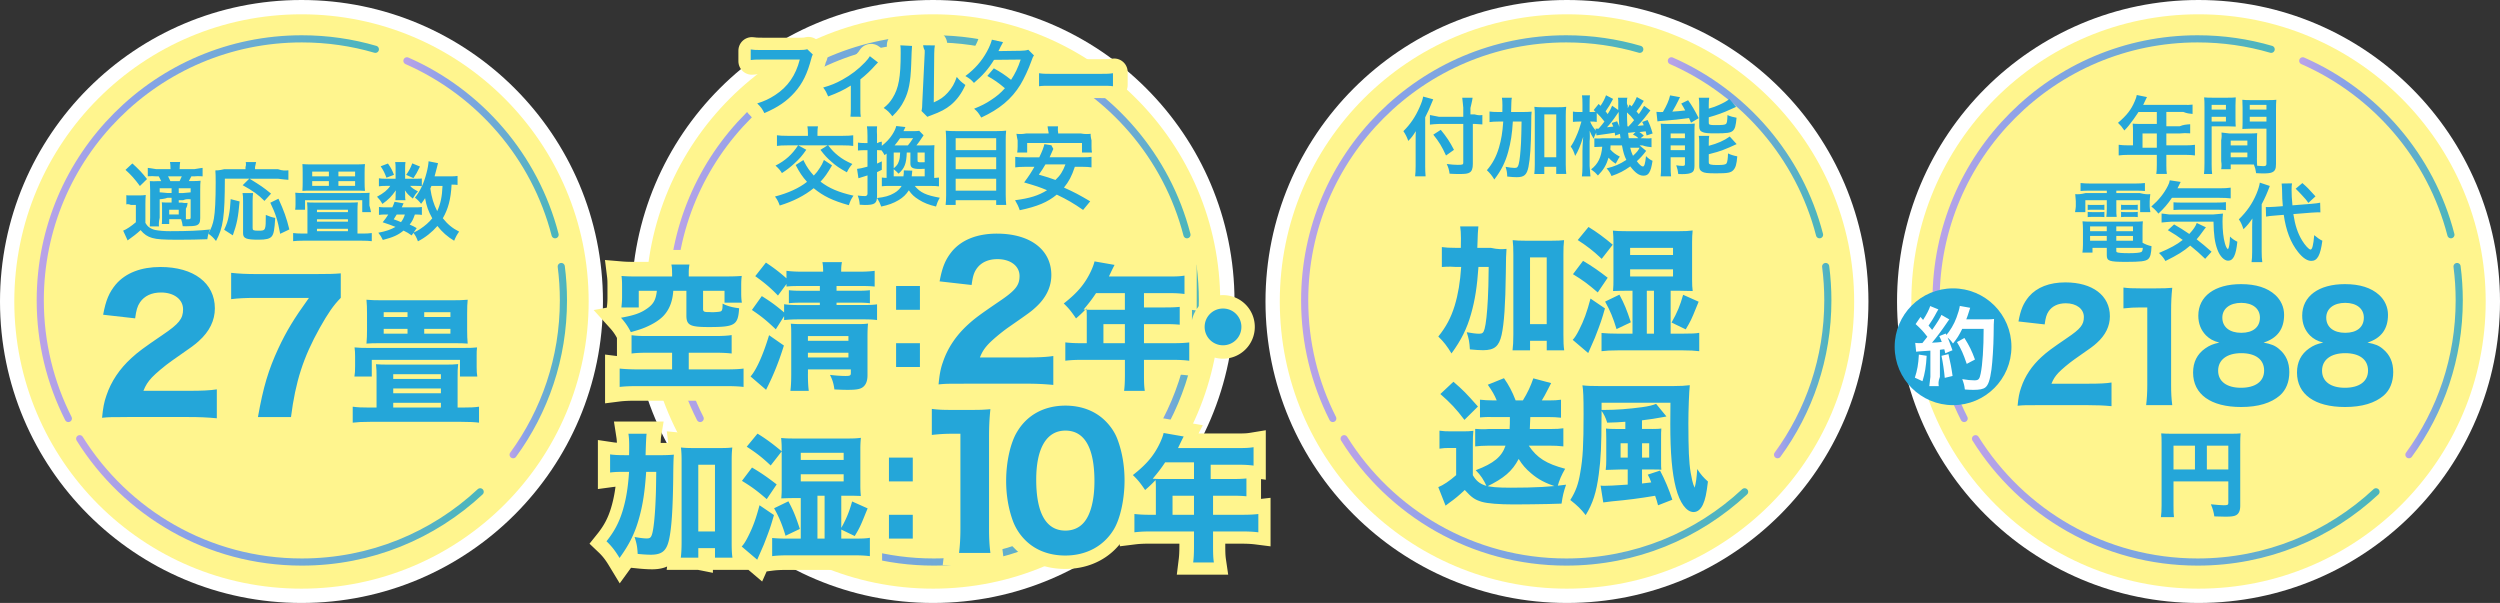
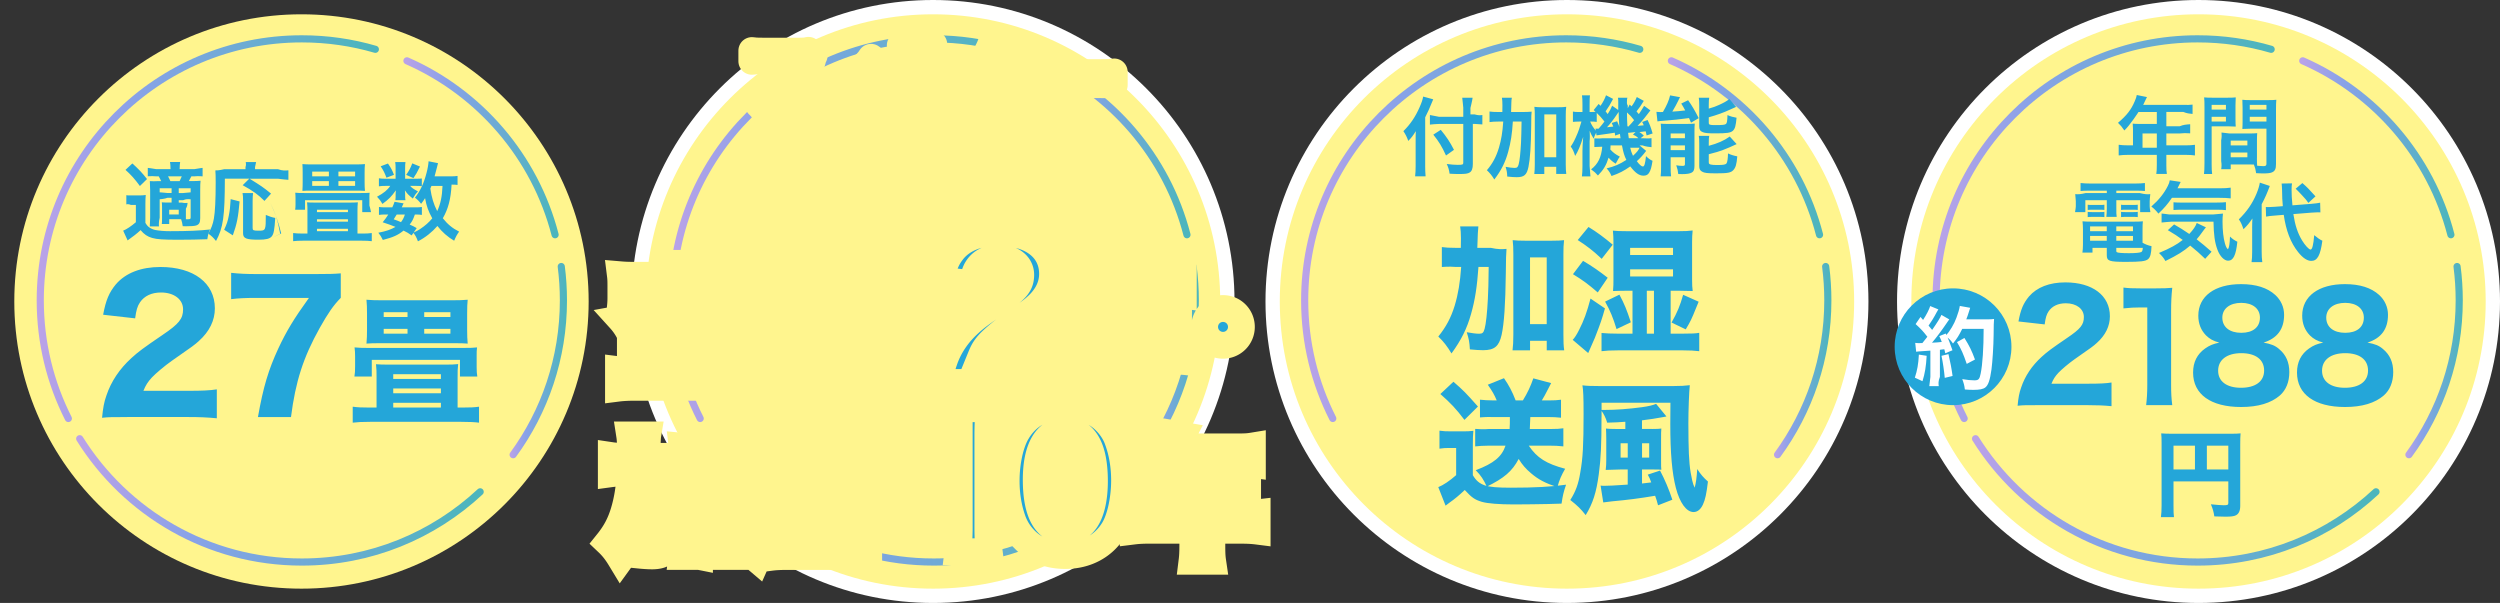
<svg xmlns="http://www.w3.org/2000/svg" xmlns:xlink="http://www.w3.org/1999/xlink" viewBox="0 0 1049 253">
  <rect x="0" y="0" width="1049" height="253" fill="#333333" stroke="none" />
  <defs>
    <linearGradient id="a" x1="169.25" x2="234.42" y1="62.01" y2="62.01" gradientUnits="userSpaceOnUse">
      <stop offset="0" stop-color="#bca2e8" />
      <stop offset=".28" stop-color="#89a2e8" />
      <stop offset=".97" stop-color="#4cb5bd" />
    </linearGradient>
    <linearGradient xlink:href="#a" id="b" x1="213.8" x2="237.91" y1="151.31" y2="151.31" />
    <linearGradient xlink:href="#a" id="c" x1="31.95" x2="202.98" y1="209.95" y2="209.95" />
    <linearGradient xlink:href="#a" id="d" x1="15.39" x2="159" y1="95.95" y2="95.95" />
    <linearGradient xlink:href="#a" id="e" x1="699.81" x2="764.98" />
    <linearGradient xlink:href="#a" id="f" x1="744.35" x2="768.47" y1="151.31" y2="151.31" />
    <linearGradient xlink:href="#a" id="g" x1="562.51" x2="733.54" y1="209.95" y2="209.95" />
    <linearGradient xlink:href="#a" id="h" x1="545.94" x2="689.56" y1="95.95" y2="95.95" />
    <linearGradient xlink:href="#a" id="i" x1="964.73" x2="1029.91" />
    <linearGradient xlink:href="#a" id="m" x1="1009.28" x2="1033.4" y1="151.31" y2="151.31" />
    <linearGradient xlink:href="#a" id="n" x1="827.44" x2="998.47" y1="209.95" y2="209.95" />
    <linearGradient xlink:href="#a" id="o" x1="810.87" x2="954.48" y1="95.95" y2="95.95" />
    <linearGradient xlink:href="#a" id="p" x1="434.38" x2="499.55" />
    <linearGradient xlink:href="#a" id="q" x1="478.93" x2="503.04" y1="151.31" y2="151.31" />
    <linearGradient xlink:href="#a" id="r" x1="297.08" x2="468.11" y1="209.95" y2="209.95" />
    <linearGradient xlink:href="#a" id="s" x1="280.52" x2="424.13" y1="95.95" y2="95.95" />
  </defs>
-   <circle cx="126.5" cy="126.5" r="126.5" fill="#fff" />
  <circle cx="126.5" cy="126.5" r="120.5" fill="#fff58e" />
  <path fill="none" stroke="url(#a)" stroke-linecap="round" stroke-linejoin="round" stroke-width="3" d="M170.75 25.52c30.47 13.38 53.7 40.21 62.17 72.98" />
  <path fill="none" stroke="url(#b)" stroke-linecap="round" stroke-linejoin="round" stroke-width="3" d="M235.5 111.83c.6 4.66.91 9.41.91 14.23 0 24.21-7.84 46.59-21.11 64.74" />
  <path fill="none" stroke="url(#c)" stroke-linecap="round" stroke-linejoin="round" stroke-width="3" d="M201.48 206.36c-19.61 18.28-45.91 29.47-74.84 29.47-39.32 0-73.81-20.68-93.2-51.75" />
  <path fill="none" stroke="url(#d)" stroke-linecap="round" stroke-linejoin="round" stroke-width="3" d="M28.68 175.6c-7.54-14.88-11.79-31.72-11.79-49.54 0-60.62 49.14-109.76 109.76-109.76 10.71 0 21.06 1.53 30.85 4.39" />
  <circle cx="657.5" cy="126.5" r="126.5" fill="#fff" />
  <circle cx="657.5" cy="126.5" r="120.5" fill="#fff58e" />
  <path fill="none" stroke="url(#e)" stroke-linecap="round" stroke-linejoin="round" stroke-width="3" d="M701.31 25.52c30.47 13.38 53.7 40.21 62.17 72.98" />
  <path fill="none" stroke="url(#f)" stroke-linecap="round" stroke-linejoin="round" stroke-width="3" d="M766.05 111.83c.6 4.66.91 9.41.91 14.23 0 24.21-7.84 46.59-21.11 64.74" />
-   <path fill="none" stroke="url(#g)" stroke-linecap="round" stroke-linejoin="round" stroke-width="3" d="M732.04 206.36c-19.61 18.28-45.91 29.47-74.84 29.47-39.32 0-73.81-20.68-93.2-51.75" />
  <path fill="none" stroke="url(#h)" stroke-linecap="round" stroke-linejoin="round" stroke-width="3" d="M559.23 175.6c-7.54-14.88-11.79-31.72-11.79-49.54 0-60.62 49.14-109.76 109.76-109.76 10.71 0 21.06 1.53 30.85 4.39" />
  <circle cx="922.5" cy="126.5" r="126.5" fill="#fff" />
  <circle cx="922.5" cy="126.5" r="120.5" fill="#fff58e" />
  <path fill="none" stroke="url(#i)" stroke-linecap="round" stroke-linejoin="round" stroke-width="3" d="M966.23 25.52c30.47 13.38 53.7 40.21 62.17 72.98" />
  <path fill="none" stroke="url(#m)" stroke-linecap="round" stroke-linejoin="round" stroke-width="3" d="M1030.98 111.83c.6 4.66.91 9.41.91 14.23 0 24.21-7.84 46.59-21.11 64.74" />
  <path fill="none" stroke="url(#n)" stroke-linecap="round" stroke-linejoin="round" stroke-width="3" d="M996.97 206.36c-19.61 18.28-45.91 29.47-74.84 29.47-39.32 0-73.81-20.68-93.2-51.75" />
  <path fill="none" stroke="url(#o)" stroke-linecap="round" stroke-linejoin="round" stroke-width="3" d="M824.16 175.6c-7.54-14.88-11.79-31.72-11.79-49.54 0-60.62 49.14-109.76 109.76-109.76 10.71 0 21.06 1.53 30.85 4.39" />
  <path fill="#24a6d9" d="M912 212.14c0 2.51.04 3.89.2 4.86h-5.48c.2-1.47.28-2.82.28-4.97v-26.21c0-1.75-.04-2.82-.16-3.98 1.39.12 2.51.16 4.77.16h24.11c2.31 0 3.41-.04 4.43-.16-.11 1.2-.15 2.28-.15 4.68v25.76c0 2.04-.61 3.32-1.78 3.92-.8.44-2.12.6-4.39.6-1.25 0-2.99-.04-4.7-.12-.27-1.88-.64-3.16-1.44-5.08 2.24.24 4.43.4 5.42.4 1.59 0 1.89-.16 1.89-.96V202h-23zm9-25.14h-9v10h9zm14 10v-10h-9v10zM53.37 175c-6.45 0-7.66 0-10.54.3.38-4.02.83-6.6 1.82-9.33 1.97-5.92 5.54-11.23 10.55-15.78 2.81-2.58 5.08-4.25 12.97-9.63 6.98-4.7 8.65-6.83 8.65-10.77 0-4.17-3.79-7.06-9.26-7.06-3.94 0-6.98 1.44-8.8 4.1-1.14 1.67-1.59 3.34-2.05 6.75l-13.43-1.52c1.14-6.14 2.5-9.33 5.39-12.82 4.1-4.7 10.47-7.21 18.66-7.21 13.96 0 22.83 6.75 22.83 17.37 0 5.08-2.28 9.71-6.68 13.65-1.82 1.67-2.43 2.12-11.38 8.34-3.11 2.2-6.6 5.16-8.35 6.98-1.74 1.9-2.58 3.19-3.57 5.61h19.19c5.23 0 8.8-.15 11.61-.61v12.14c-4.02-.38-7.13-.53-12.21-.53H53.36ZM143 124.96c-3.16 3.25-5.3 6.35-8.83 12.62-6.92 12.4-10.16 22.44-12.07 37.42h-13.87c2.25-12.72 4.42-19.84 8.53-28.74 3.44-7.34 6.51-12.43 12.87-21.26h-22.16c-4.79 0-7.41.15-10.48.52v-11.04c3.46.37 6.26.52 10.97.52h24.14c6.11 0 8.17-.07 10.89-.3v10.26ZM194.47 171c2.86 0 4.53-.06 6.53-.35v6.7c-1.78-.23-4.13-.35-7.51-.35h-38.16c-3.27 0-5.5.12-7.33.35v-6.7c2.06.29 3.72.35 6.53.35H158v-12.94c0-2.31 0-2.81-.23-5.23 1.49.11 2.76.17 5.69.17h23.09c2.93 0 4.02-.06 5.69-.23-.23 2.19-.23 2.87-.23 5.29V171h2.47Zm-45.76-13c.23-1.33.29-2.37.29-4.34v-4.18c0-1.54-.06-2.23-.23-3.71 1.95.17 3.21.23 6.53.23h38.28c3.95 0 5.04-.06 6.59-.23-.17 1.31-.17 1.71-.17 3.83v4.25c0 1.88.06 3.02.28 4.15H193v-7h-37v7zm5.29-26.33c0-2.55-.06-4.11-.23-5.9 1.73.17 3.93.23 6.59.23h29.29c2.66 0 4.85-.06 6.59-.23-.17 1.62-.23 3.18-.23 5.9v6.71c0 2.55.06 3.88.23 5.79-1.44-.12-2.95-.17-5.55-.17h-31.37c-2.6 0-4.1.06-5.55.17.17-2.14.23-3.41.23-5.79zm7 1.33h10v-2h-10zm0 7h10v-2h-10zm24 17h-20v2h20zm-20 8h20v-2h-20zm0 6h20v-2h-20zm13-40v2h11v-2zm0 7v2h11v-2zm447.56-34c2.97.66 4.74.6 6.57.43q-.23 2.06-.29 10.23c-.17 12.97-.69 21.02-1.77 25.88-1.09 4.8-3.03 6.4-7.77 6.4-1.37 0-3.26-.11-5.54-.34-.17-3.08-.4-4.28-1.31-7.2 2.17.4 3.94.63 5.2.63 1.37 0 1.83-.4 2.29-2.06.57-2 1.08-6.74 1.37-12.57.23-5.03.23-5.26.34-13.4h-4.29c-.57 8.2-1.43 13.91-3.14 19.85-1.71 6.06-4.06 10.8-8.17 16.45-1.83-3.03-3.31-4.97-5.54-7.08 3.26-4.06 5.31-7.88 6.86-12.91 1.49-4.91 2.29-9.83 2.74-16.31h-2.46c-2.46-.25-5.65.03-5.65.03v-8.36c1.47.22 3.16.33 6 .33h1.96q.05-1.47.05-4.04c0-2.18-.11-3.55-.33-4.96h7.64q-.22 1.31-.44 9h5.67ZM642 147h-7.34c.23-1.7.34-3.91.34-6.58v-33.69c0-2.61-.06-4.14-.28-5.96 1.7.17 2.95.23 5.22.23h11.25c2.35 0 3.61-.06 5.09-.23-.22 1.88-.27 3.36-.27 5.99v33.57c0 3.02.05 4.79.33 6.67h-7.33v-4h-7v4Zm0-11h7v-28h-7zm31.44-6.6c-1.37 4.8-1.66 5.71-4.23 12.34-.69 1.6-1.6 3.71-2.8 6.4l-6.51-5.54c.8-.8 1.66-2.11 2.74-4.28 1.94-3.83 3.2-7.2 4.74-13.03zm-9.19-19.94c4 2.34 6.8 4.34 10.34 7.08l-4.17 6.17c-4.11-3.54-6.17-5.08-10.4-7.66l4.23-5.6Zm2.28-14.22c3.49 2.11 6.63 4.46 10.17 7.43l-4.63 5.94c-3.54-3.37-6.17-5.37-10.05-7.88l4.51-5.48ZM685 122h-3.01c-1.97 0-3.13.06-5.16.12.17-2.26.17-2.95.17-4.69V101.4c0-1.68-.06-2.72-.23-4.63 1.62.17 2.9.23 5.51.23h22.44c2.38 0 3.83-.06 5.51-.29-.17 1.79-.23 2.95-.23 4.86v15.8c0 2.06.06 3.26.25 4.74-1.94-.06-3.44-.11-5.44-.11H701v18h5.17c3.61 0 5.31-.06 6.83-.35v7.71c-1.92-.24-3.9-.35-6.83-.35h-27.22c-3.11 0-5.2.12-6.95.35v-7.64c1.89.17 4.08.29 7.27.29H685v-18Zm-5.5 1.63c2.11 3.94 3.03 6.23 4.8 11.6l-6 2.86c-1.43-4.74-2.69-7.77-4.8-11.54l6-2.91ZM684 107h18v-3h-18zm0 9h18v-3h-18zm10 24v-18h-3v18zm7.38-4.66c2.4-4.23 3.6-7.14 4.86-11.65l6.51 2.91c-.46 1.14-.86 2.06-1.08 2.63-1.94 4.8-2.29 5.54-4.34 8.97l-5.94-2.86ZM604 180.71c1.78.24 2.7.29 5.04.29H614c1.39 0 3-.06 4.22-.23-.17 1.77-.22 3.14-.22 6.34v12.28c1.39 2.34 2.78 3.48 5.06 4.28 2 .69 5.33.97 10.89.97 10 0 17.28-.4 23.17-1.26-1.11 3.26-1.39 4.57-1.89 7.94q-2 .06-5.83.17c-1.45.06-11.33.17-14.06.17-6.39 0-11.17-.4-13.56-1.09-3-.91-4.22-1.77-7.17-4.97-2.28 2.17-4.33 3.88-6.33 5.26-.33.29-1.17.91-1.72 1.31l-3.06-7.77c2.06-.8 4.78-2.63 7.5-5.03v-11.4h-3.01c-1.47 0-2.46.06-3.99.29v-7.59Zm5.86-20.53c4.17 3.6 5.31 4.8 10.28 10.4l-5.66 5.6c-3.54-4.68-5.77-7.03-10.11-10.85l5.48-5.14ZM626.08 175c-1.89-.13-5.08.15-5.08.15v-7.44c1.67.17 3.34.29 5.18.29h1.84c-1.03-2.46-1.84-3.83-3.74-6.57l6.79-2.74c2.13 3.08 3.45 5.6 4.89 9.31h3.05c1.9-3.08 3.28-6 4.37-9.25l7.48 2q-.58 1.09-1.78 3.43c-.63 1.31-1.15 2.17-2.13 3.83h3.16c2.01 0 3.28-.06 4.89-.29v7.55c-1.81-.21-3.35-.27-5.11-.27h-7.77c-.11 3.24-.11 3.3-.21 5h9.15c2.01 0 3.38-.06 4.93-.3v7.6c-2.12-.24-3.67-.3-5.62-.3h-8.89c3.44 5.15 7.4 7.6 15.26 9.69-1.61 2.81-2.41 4.61-3.27 7.72-5.16-1.74-7.92-3.17-11.07-5.86-2.18-1.85-3.61-3.47-5.16-5.98-2.7 5.15-6.14 8.08-13.37 11.61-1.38-2.99-2.47-4.67-4.65-6.88 7.57-2.87 10.9-5.62 12.5-10.29h-7.51c-1.95 0-3.56.12-5.22.3v-7.35s3.77.29 5.65.05h8.8c.11-1.65.11-2.62.11-5h-7.48Zm45.92-.14c0 11.55-.3 18.01-1.14 24.05-1.02 7.78-2.51 12.32-5.5 17.23-2.03-2.57-3.41-3.95-6.46-6.34 2.27-3.59 3.41-6.7 4.19-11.55 1.08-5.98 1.38-11.49 1.38-24.53 0-7.3-.12-9.87-.48-12.03 1.97.24 3.89.3 7.18.3h30.99c2.93 0 4.97-.12 6.88-.36-.3 2.57-.6 10.53-.6 16.03 0 .66 0 2.75.06 7.3.12 8.14.54 12.26 1.56 16.69.36 1.38.54 2.03 1.02 2.99.54-1.97.84-4.13 1.08-7.84 1.5 2.33 2.57 3.53 4.49 5.26-.6 5.09-1.14 7.6-2.09 9.63-.96 2.09-2.33 3.17-3.95 3.17-2.99 0-5.8-3.89-7.42-10.17-1.61-6.22-2.33-14.66-2.33-26.74 0-2.51 0-2.93.06-8.97h-28.9v5.86Zm21.32 5.14c1.95 0 2.97-.06 3.78-.18-.11 1.29-.11 1.88-.11 4.34v9.03c0 2.17 0 3.11.11 3.93-.86-.12-1.24-.12-3.14-.12h-4.97v5.88c1.07-.11 1.91-.23 3.87-.46-.45-1.31-.78-2.11-1.46-3.26l5.16-1.71c1.96 3.71 3.76 7.94 5.16 12.23l-6 2.34c-.45-1.77-.73-2.63-1.23-4-6.45 1.09-11.72 1.77-18.11 2.34-2.13.23-2.97.34-3.65.46l-1.12-7.08c.39.06.84.11 1.4.11 1.96 0 3.98-.11 9.98-.51V197h-3.18c-1.2 0-4.08.12-6.06.18.18-1.29.24-2.64.24-4.4v-8.62c0-1.7-.06-3.11-.12-4.34.96.12 2.16.18 4.32.18h3.8v-3.03c-2.47.22-4.04.27-7.6.38-.72-2.22-1.33-3.51-2.66-5.35h1.81c4.47 0 9.72-.38 15.39-1.14 2.84-.38 4.71-.86 5.97-1.41l4.34 5.3q-.3.05-1.45.27c-2.05.43-6.46 1.08-8.81 1.35v3.62h4.32ZM683 186h-3v6h3zm6 6h3v-6h-3zM53 81.9c.41.14 2.39.1 2.39.1h2.87c1.14 0 1.98-.04 2.9-.18-.11 1.12-.15 2.02-.15 3.92v7.77c.57.97.99 1.44 1.64 1.91.8.54 1.64.9 2.48 1.08 1.71.32 3.7.5 6.17.5 7.66 0 12.61-.22 16.84-.72-.72 1.73-.84 2.12-1.14 4.1-3.77.14-7.96.22-12.15.22-6.44 0-8.95-.18-11.01-.76-1.91-.54-3.39-1.51-4.84-3.28-1.56 1.44-3.16 2.7-5.45 4.32l-1.87-4.1c1.41-.54 3.35-1.84 5.33-3.53v-7.27h-2.08c-.97-.39-1.55-.35-1.92-.21v-3.89Zm2.53-13.32c2.66 2.41 4 3.78 6.16 6.55l-2.99 2.92c-2.16-2.95-3.71-4.68-6.05-6.77zM71 92v2h-3.1c.07-.76.1-1.37.1-2.38v-4.36c0-1.12-.03-1.58-.1-2.38.59.07 1.14.11 2.41.11H72v-2h-1.71c-1.19.49-3.29.63-3.29.63V80.7s2.07.14 3.29.29H72v-2h-5v12.37c-.42 1.66-.38 3.38-.27 3.63h-3.89c.07-.54.16-3.63.16-3.63V79.73s-.05-2.59-.12-3.74c1.04.07 1.91.11 3.74 0h1.01c-.36-.76-.65-1.4-1.04-2h-1.08c-1.91-.16-3.5-.02-3.5-.02v-3.53s1.88.22 3.57.54h5.98c-.04-1.59-.07-2.06-.22-3h4.25c-.14.94-.18 1.38-.22 3h6.16c1.69-.33 3.48-.54 3.48-.54V74s-1.75-.18-3.26-.02h-1.44c-.36.7-1.08 2-1.08 2h1.3c1.67 0 2.56-.04 3.63-.14-.11 1.05-.15 1.89-.15 3.74v11.98c0 1.89-.48 2.69-1.78 3.07-.67.21-2.08.31-4.19.31-.22 0-.7 0-1.37-.03-.18-1.36-.3-1.71-.67-2.93h-5Zm4.37-16c.25-.47.54-1.19.9-2h-5.76q.43.7.97 2zM71 90h4v-2h-4zm7 .69V92h.73c1.07 0 1.27-.11 1.27-.75V79h-5v2h1.84c1.22-.14 2.09-.18 3.16-.29v2.92c-1.18-.11-1.94-.14-3.16.37H75v1h1.3c1.08.25 1.73.21 2.41.14-.07.68-.11 1.4-.71 2.41v3.13Z" />
-   <path fill="#24a6d9" d="M94.35 75c-.04 15.94-.68 20.51-3.71 26.12-1.15-1.44-1.87-2.12-3.24-3.1 1.33-2.34 1.87-3.78 2.34-6.26.5-2.7.76-7.96.76-15.23 0-2.59-.04-3.82-.14-5.04 1.19.14 3.74-.5 3.74-.5h8.91v-.9c.27-.79.24-1.37.09-2.1h4.36c-.14.62-.45 2.13-.45 2.13v.87h9.59c1.98.68 3.2.61 4.41.46v4c-1.42-.14-2.54-.18-4.37-.46h-11.91c4.82 2.98 5.54 3.45 9 6.25l-2.77 3.06c-2.7-2.7-4.75-4.18-9.14-6.59l2.77-2.73H94.37Zm-.29 21.41c1.12-2.45 1.48-3.53 1.94-5.9.43-2.23.61-3.74.79-6.95l3.74.97c-.58 6.66-1.12 9.4-2.84 14.22zM106.19 81c-.11.83-.19 1.87-.19 3.38v11.3c0 .97.3 1.12 2.54 1.12 2.95 0 2.99-.14 2.99-6.62 1.49.65 2.69 1.04 3.96 1.26-.3 4.93-.63 6.73-1.46 7.74s-2.35 1.4-5.53 1.4c-5.2 0-6.51-.54-6.51-2.7V84.35c0-1.62-.04-2.48-.22-3.35h4.41Zm11.37 17.1c-1.01-5.54-1.91-8.42-4.14-13.03l3.42-1.69c2.38 5.26 3.35 7.99 4.57 12.89l-3.85 1.84Zm34.47-.1c1.7 0 2.71-.03 3.97-.21v3.41c-1.12-.14-2.42-.21-4.44-.21h-24.19c-1.95 0-3.32.07-4.37.21v-3.41c1.19.14 2.31.21 3.97.21H129v-9.64c0-1.44 0-1.56-.15-3.47.88.08 1.65.12 3.52.12h14.26c1.76 0 2.38-.04 3.52-.12-.11 1.52-.15 1.95-.15 3.47V98zm-28.18-10c.12-.75.15-1.3.15-2.24v-2.6c0-.94-.04-1.48-.11-2.3 1.1.11 1.88.14 3.9.14h23.35c2.45 0 3.01 0 3.97-.11-.11.72-.11 1.01-.11 2.3v3.03s.54 1.8.68 2.78H152v-5h-24v4zM127 72.41c0-1.44-.04-2.52-.11-3.56.99.11 2.27.14 3.91.14h18.39c1.65 0 2.89-.04 3.95-.14-.11 1.04-.15 1.94-.15 3.56v4.17c0 1.47.04 2.34.15 3.52-.95-.07-1.9-.11-3.47-.11h-19.38c-1.57 0-2.49.04-3.4.11.07-1.37.11-2.16.11-3.52zm4 1.59h7v-2h-7zm0 4h7v-2h-7zm15 10h-13v1h13zm-13 5h13v-1h-13zm0 4h13v-1h-13zm9-25v2h7v-2zm0 4v2h7v-2zm32.59-1c1.13 0 1.96-.04 2.41-.11v3.22c-.56-.07-1.24-.11-2.39-.11h-2.51c.67.8 1.46 1.35 3.29 2.33-1.01 1.05-1.16 1.27-2.17 2.98-1.87-1.53-2.4-2.07-3.33-3.46.07.76.11 1.2.11 1.49v1.31c0 .47.04.91.15 1.35h-4.25c.07-.4.1-.8.1-1.2v-1.38c0-.33.03-.91.1-1.56-1.87 2.65-2.98 3.78-5.65 5.71-.76-1.35-1.14-1.85-2.25-3.02 2.77-1.49 4.4-2.8 5.54-4.55h-1.87c-1.25 0-2.11.04-2.88.18v-3.37c.79.15 1.59.19 2.9.19h4.1v-4.44c0-1.17-.03-1.81-.17-2.56h4.32c-.11.72-.15 1.35-.15 2.48V75h4.59Zm-1.88 23.77c-1.35-.96-1.85-1.25-3.38-2.01-2.29 1.88-4.44 2.84-8.69 3.92-.54-1.15-1.09-2.04-1.89-3.03 3.27-.63 5.2-1.29 7.2-2.44-1.82-.73-2.8-1.09-5.38-1.94 1.16-1.45 1.49-1.88 2.36-3.26h-1.05c-1.31 0-2.04.03-2.87.17v-3.33c.8.13 1.53.16 2.87.16h2.73c.36-.76.51-1.15.95-2.34l3.78.66c-.33.82-.47 1.06-.76 1.68h5.75c1.27 0 2-.03 2.69-.16v3.33c-.76-.13-1.38-.17-2.94-.17-.73 2.08-1.06 2.77-2.18 4.22 1.45.63 1.71.76 2.95 1.48l-2.11 3.07Zm-9.92-30.15c1.37 1.98 1.8 2.84 2.52 4.75l-3.17 1.19c-.72-2.02-1.3-3.13-2.41-4.79zM166.46 90c-.5.86-.61 1.04-1.26 2.02 1.51.54 1.98.72 3.06 1.19.76-1.01 1.26-1.94 1.62-3.2h-3.42Zm9.76-20.12c-1.37 2.77-1.62 3.2-2.74 4.86l-3.06-1.37c1.15-1.58 1.94-3.06 2.56-4.82zM192 77.6c-.72-.11-1.12-.11-2.52-.14-.29 5.98-1.4 10.19-3.67 14.11 1.94 2.48 4.03 4.21 6.84 5.62-.83 1.12-1.44 2.23-2.09 3.82-2.7-1.58-5.15-3.74-7.02-6.19-2.3 2.63-5.04 4.82-8.17 6.44-.72-1.87-1.04-2.45-1.94-3.6 1.55-.76 2.02-1.01 2.84-1.55 2.09-1.37 3.71-2.81 5.11-4.5-1.69-3.06-2.38-5.04-3.02-8.46-.65 1.01-.9 1.37-1.66 2.38-.79-1.04-1.58-1.84-2.59-2.59 2.23-2.81 3.74-6.01 4.86-10.37.47-1.69.83-3.85.86-4.9l3.96.79c-.14.43-.22.76-.5 1.98-.22.94-.54 2.16-.94 3.56h6.26c1.73 0 2.52-.04 3.38-.18v3.78Zm-10.96.4q-.29.65-.47 1.12c.58 3.85 1.33 6.41 2.88 9.47 1.4-3.02 2.05-6.08 2.23-10.58h-4.64ZM598 69.68c0 1.62.07 2.95.18 4.32h-4.4c.15-1.3.22-2.52.22-4.32V59.06c0-1.76 0-2.59.07-4.03-1.25 2.02-1.84 2.77-3.16 4.1-.55-1.58-1.1-2.7-2.05-4.1 2.86-2.81 5.03-5.98 6.79-10.01.88-1.98 1.28-3.2 1.51-4.5l4.22 1.15c-.26.54-.51 1.15-.88 2.09-.44 1.19-1.47 3.46-2.49 5.47v20.45Zm16-24.38c-.2-1.73-.27-3.2-.45-4.3h4.36c-.14 1.21-.91 4.3-.91 4.3V48h1.73c1.58.47 2.56.4 3.27.25v3.96c-.75-.07-3.16-.21-3.16-.21H618v16.81c0 1.87-.41 2.99-1.26 3.53-.81.54-1.82.68-4.56.68-1.33 0-2.33-.04-3.93-.14-.22-1.58-.48-2.52-1.19-4.07 2.11.25 3.26.36 4.56.36 2.07 0 2.37-.11 2.37-.9V52H604c-1.48.07-3.06.14-4.01.29v-4.03c.88.14 3.83.75 3.83.75h10.17v-3.7Zm-9.45 9.18c2.48 3.02 3.85 5.11 5.54 8.39l-3.35 2.38c-1.73-3.82-2.99-5.87-5.33-8.75l3.13-2.02ZM638.41 47c1.98 0 3.08-.04 4.27-.15-.15 1.33-.15 1.41-.19 6.21-.08 7.96-.46 13.71-1.14 16.95-.69 3.35-1.79 4.34-4.91 4.34-.95 0-2.36-.08-4-.27-.08-1.87-.19-2.36-.69-4.08 1.45.27 2.86.46 3.73.46 1.07 0 1.41-.27 1.75-1.52.42-1.45.76-4.8.99-9.03q.15-3.35.23-8.91h-3.66c-.3 5.14-.88 8.76-1.94 12.65-1.22 4.46-2.9 7.81-5.83 11.66-1.03-1.68-1.87-2.7-3.12-3.89 2.4-2.82 3.92-5.64 5.07-9.49.95-3.24 1.49-6.36 1.79-10.93h-1.9c-1.64 0-2.74.08-3.85.23v-4.44c.94.14 2.01.21 3.82.21h1.56c.03-1.01.03-1.08.03-2.91 0-1.39-.07-2.22-.21-3.09h4.16c-.14.73-.17 1.14-.21 2.29q0 .66-.1 3.71h4.36ZM648 73h-4.21c.14-1.1.21-2.48.21-4.08V48.55c0-1.63-.03-2.55-.18-3.73 1.03.14 1.85.18 3.19.18h6.81c1.5 0 2.32-.04 3.36-.18-.15 1.18-.19 2.11-.19 3.75v20.46c0 1.71.08 2.82.22 3.96h-4.22v-3h-5v3Zm0-7h5V48h-5zm41.74-23.68c-1.15 1.91-1.66 2.66-3.06 4.43.43.47.5.58.97 1.12.76-1.04 1.08-1.58 2.23-3.46l2.63 1.91q-.76.94-2.52 3.24c-.97 1.22-1.76 2.12-2.88 3.24 1.08-.07 1.48-.11 2.59-.22-.21-.58-.32-.79-.65-1.4l2.27-.83c.9 1.87 1.29 2.84 2.12 5.65l-2.52.83c-.18-.79-.25-1.04-.4-1.73-.72.11-1.58.22-2.63.32.83.54.9.58 1.87 1.48l-1.37 1.11h.79s2.81.15 3.8-.03v3.78c-1.1-.14-2.4-.22-3.8-.75h-1.22l2.77 2.3c-1.4 1.84-2.41 2.95-3.92 4.32 1.04 1.44 1.98 2.23 2.52 2.23.65 0 .97-1.01 1.33-4.36.86.9 1.73 1.51 2.74 1.98-.4 2.63-.79 4.03-1.48 5.08-.5.79-1.22 1.15-2.34 1.15-1.8 0-3.46-1.19-5.51-3.89-2.59 1.84-4.64 2.92-7.88 4.03-.61-1.37-.97-1.98-2.05-3.2 3.24-.79 5.54-1.76 8.28-3.56-.83-1.69-1.26-2.99-1.84-6.08h-4.79c-.04 1.11-.04 1.26-.11 1.69 1.19 1.33 2.12 2.02 4 3.02-.47.65-.68 1.01-.97 1.58l-.76 1.37c-1.19-.72-2.12-1.51-2.99-2.52-.94 3.13-2.12 5.08-4.46 7.49-1.01-1.15-1.44-1.55-2.88-2.59 2.84-2.12 4.32-5.08 4.68-9.5-1.33.04-3.31.14-3.31.14v-3.64s2.05.14 3.57-.05h7.41c-.14-.85-.18-1.14-.25-1.83l-2.02.72c-.07-.61-.11-.83-.14-1.22-.94.14-1.55.25-2.52.4-2.77.36-4.64.61-5.15.72l-.14-1.12c-.54 1.04-.76 1.58-1.04 2.52-.68-1.08-1.19-2.05-1.69-3.31.07 1.01.14 3.13-.02 4.39v10.37c.17 2.23.35 4.36.35 4.36h-3.58c.15-1 .23-2.54.23-4.39v-6.29c0-1.61.08-2.89.31-5.89-1.17 3.75-2.18 6.11-3.38 8-.47-1.64-1.05-2.93-1.86-3.93 1.05-1.54 1.67-2.68 2.91-5.68.39-.93.7-1.79 1.59-4.82h-.93c-.97 0-1.94.07-2.64.14v-4.33c.67.15 1.26.19 2.67.19H664v-3.09c0-1.79-.04-2.94-.2-3.91h3.34c-.11.89-.14 1.9-.14 3.87V47h.65c.76 0 1.41-.04 1.84-.07-.25-.26-.4-.37-.79-.74l2.09-2.57.79.78c1.12-1.64 1.73-2.83 2.31-4.43l2.96 1.53c-1.15 2.23-1.84 3.39-3.14 5.21.36.45.5.63.87 1.15.97-1.53 1.22-1.94 1.87-3.5l2.56 1.79v-1.31s.08-3.02-.1-3.83h3.96c-.18.42-.22 1.03-.22 2.14 0 .11 0 .58.36 1.15v1.12l.8-1.55c.43.4.68.65.79.76.97-1.3 1.62-2.48 2.2-3.92l2.95 1.62ZM670 51.16c-.97-.12-1.4-.16-2.22-.16h-.55c.58 1.44 1.21 2.42 2.38 3.82l-.12-.86c.27.04.43.04.58.04h.7c1.33-1.52 1.75-2.07 2.45-3-1.17-1.52-1.99-2.45-3.23-3.62v3.78Zm8.54-.28c.5 1.12.68 1.55.94 2.38-.21-3.02-.29-4.68-.29-6.3-.43.61-.54.79-.79 1.15-1.33 2.02-2.92 4.03-4.1 5.29q1.4-.11 2.63-.29c-.25-.58-.32-.79-.65-1.51l2.27-.72Zm4.14-3.71c.04 3.26.04 3.28.18 5.79l.4.15c1.51-1.58 1.48-1.56 2.4-2.7-.94-1.26-1.8-2.2-2.99-3.24Zm3.6 8.24c-.32.04-.54.07-.68.07q-.61.11-1.55.18s-.4.04-.9.07c.07.83.11.94.29 2.27h4.03c-.79-.79-1.26-1.08-2.27-1.55zM684.05 62c.29 1.33.54 2.05 1.15 3.38 1.69-1.58 2.2-2.2 2.74-3.38zm11.01-15.07c.47.07 1.4.11 1.73.11.07 0 .21 0 .43-.04h.54c1.62-2.77 2.52-4.86 3.02-6.98l4.17.76c-.29.47-.43.79-.68 1.33-.43.94-1.73 3.35-2.56 4.72 2.3-.14 3.17-.22 5.4-.5-.65-1.26-.86-1.58-1.66-2.88l2.88-1.4c1.66 2.3 2.73 4.18 4.46 7.52l-3.24 1.91c-.4-.94-.58-1.37-.83-1.94-2.3.36-8.42 1.01-10.91 1.15-.9.04-1.8.14-2.34.25l-.43-4Zm1.94 8.34c0-1.29-.04-2.28-.15-3.38.85.07 1.54.11 2.77.11h8c1.59 0 2.49-.04 3.5-.14-.08 1.01-.12 1.58-.12 3.38v14.33c0 1.55-.31 2.38-1.09 2.81-.82.47-2.06.68-4.08.68-.35 0-.93 0-1.63-.04-.12-1.26-.35-2.27-.85-3.67.74.14 1.75.25 2.6.25s.97-.11 1.05-.65V66h-6v3.92c0 1.73.04 2.91.19 4.08h-4.39c.15-1.25.19-2.21.19-4.01V55.27Zm4 2.73h6v-2h-6zm0 5h6v-2h-6zm16-17.43c1.98-.58 2.93-.9 4.23-1.51 2.13-.97 3.24-1.58 4.42-2.52l2.82 3.31q-.8.32-2.67 1.19c-2.44 1.15-5.41 2.23-8.8 3.17v2.27c0 .86.34 1.01 2.74 1.01 3.08 0 3.96-.11 4.46-.47.42-.36.57-1.08.65-3.74 1.29.58 2.48.9 3.81 1.12-.3 3.38-.65 4.61-1.52 5.44-.99.9-2.44 1.12-7.43 1.12-3.05 0-4.23-.11-5.22-.5-1.07-.4-1.49-1.08-1.49-2.38v-8.96c0-1.37-.04-2.27-.19-3.1h4.38c-.15.79-.19 1.51-.19 2.92v1.66Zm0 15.61c3.66-.97 6.4-2.16 8.8-3.89l2.9 3.17c-1.11.58-4.84 2.16-6.02 2.59-1.87.65-2.25.76-5.68 1.66v3.38c0 .61.23.83.95.97.61.14 1.33.18 2.7.18 2.51 0 3.47-.18 3.81-.72.34-.47.57-2.05.61-4.14 1.14.54 2.51.97 3.89 1.22-.27 3.38-.69 4.75-1.68 5.8-1.03 1.08-2.36 1.33-7.16 1.33-3.73 0-4.95-.14-5.94-.72-.88-.5-1.18-1.15-1.18-2.34V60.2c0-1.66-.04-2.34-.19-3.2h4.38c-.15.76-.19 1.4-.19 2.99zM855.21 170c-5.28 0-6.27 0-8.63.25.31-3.29.68-5.4 1.49-7.63 1.61-4.84 4.53-9.19 8.63-12.91 2.3-2.11 4.16-3.48 10.61-7.88 5.71-3.85 7.08-5.59 7.08-8.81 0-3.41-3.1-5.77-7.57-5.77-3.23 0-5.71 1.18-7.2 3.35-.93 1.37-1.3 2.73-1.68 5.52l-10.99-1.24c.93-5.03 2.05-7.63 4.41-10.49 3.35-3.85 8.56-5.9 15.27-5.9 11.42 0 18.68 5.52 18.68 14.21 0 4.16-1.86 7.94-5.46 11.17-1.49 1.37-1.99 1.74-9.31 6.83-2.54 1.8-5.4 4.22-6.83 5.71-1.43 1.55-2.11 2.61-2.92 4.59h15.7c4.28 0 7.2-.12 9.5-.5v9.93c-3.29-.31-5.83-.43-9.99-.43zM891 120.66c2.11.28 3.72.34 6.99.34h6.72c3.59 0 4.43-.06 6.77-.24-.36 3.38-.48 5.97-.48 9.76v31.04c0 3.38.12 5.67.48 8.44h-10.96c.3-2.41.48-5.12.48-8.44V129h-2.82c-2.5 0-4.49.11-7.18.4zm65.35 25.84c2.85 2.37 4.25 5.52 4.25 9.65s-1.4 7.53-3.95 9.77c-3.7 3.22-9.17 4.86-16.27 4.86-12.75 0-20.16-5.34-20.16-14.45 0-4.37 1.7-7.77 5.1-10.14 1.82-1.27 3.28-1.88 5.89-2.43-2.61-.73-4.01-1.52-5.58-3.04-2.12-2.19-3.22-4.92-3.22-8.26 0-8.14 6.86-13.24 17.91-13.24 6.31 0 11.05 1.52 14.39 4.55 2.37 2.19 3.7 5.1 3.7 8.32 0 6.01-2.85 9.84-8.62 11.66 3.22.61 4.8 1.21 6.56 2.73Zm-25.62 9.05c0 4.49 3.58 7.16 9.59 7.16s9.71-2.61 9.71-7.23-3.58-7.29-9.59-7.29-9.71 2.79-9.71 7.35Zm1.76-22.28c0 3.95 3.04 6.38 7.95 6.38s7.83-2.37 7.83-6.38c0-3.76-3.04-6.19-7.83-6.19s-7.95 2.43-7.95 6.19m67.46 13.23c2.85 2.37 4.25 5.52 4.25 9.65s-1.4 7.53-3.95 9.77c-3.7 3.22-9.17 4.86-16.27 4.86-12.75 0-20.16-5.34-20.16-14.45 0-4.37 1.7-7.77 5.1-10.14 1.82-1.27 3.28-1.88 5.89-2.43-2.61-.73-4.01-1.52-5.59-3.04-2.12-2.19-3.22-4.92-3.22-8.26 0-8.14 6.86-13.24 17.91-13.24 6.31 0 11.05 1.52 14.39 4.55 2.37 2.19 3.7 5.1 3.7 8.32 0 6.01-2.85 9.84-8.62 11.66 3.22.61 4.8 1.21 6.56 2.73Zm-25.62 9.05c0 4.49 3.58 7.16 9.59 7.16s9.71-2.61 9.71-7.23-3.58-7.29-9.59-7.29-9.71 2.79-9.71 7.35Zm1.76-22.28c0 3.95 3.04 6.38 7.95 6.38s7.83-2.37 7.83-6.38c0-3.76-3.04-6.19-7.83-6.19s-7.95 2.43-7.95 6.19M895 54.11c0-.85-.04-1.42-.11-2.23.74.08 1.51.12 2.46.12H905v-5h-7.69s-3.63 5.65-5.94 7.74c-1.04-1.55-1.44-2.02-2.66-3.2 3.67-3.13 5.54-5.51 7.02-9.04.5-1.15.76-1.91.86-2.63l4.28.86c-.22.43-.29.54-.54 1.08-.04.11-.4.86-1.04 2.18h16.85c1.69.08 2.59.05 3.86-.1v3.92c-1.31-.14-2.24-.18-3.86-.83H909v6h5.59c1.66-.67 2.63-.71 4.41-.85v3.82c-1.78-.11-2.76-.14-4.3.04H909v5h8.16c1.62 0 2.74-.08 3.84-.24v4.47c-1.09-.16-2.32-.24-3.84-.24H909v4.31c0 1.76.04 2.69.22 3.69h-4.44c.15-1 .22-1.93.22-3.76v-4.24h-11.91c-1.65 0-2.85.08-4.09.24v-4.47c1.2.16 2.4.24 4.09.24H895V54.1ZM905 62v-6h-6v6zm23 6.57c0 2.16.07 3.46.22 4.43h-3.43c.14-1.08.21-2.24.21-4.48V44.91c0-1.88-.03-2.89-.14-4.05.97.11 1.87.14 3.57.14h6.14c1.8 0 2.6-.04 3.54-.14-.07 1.16-.1 1.95-.1 3.36v5.61c0 1.66.04 2.49.11 3.28-.96-.07-2.11-.11-3.41-.11h-6.7v15.57ZM928 46h6v-2h-6zm0 5h6v-2h-6zm19 15.4c0 1.37.04 2.2.1 3.13.76.07 2 .18 2.62.18.97 0 1.28-.25 1.28-.97V54h-6.89c-1.22 0-2.34.04-3.22.11.07-1.05.1-1.75.1-3.31v-5.56c0-1.24-.03-2.25-.1-3.38.94.11 1.78.15 3.57.15h6.95c1.81 0 2.72-.04 3.74-.14-.11 1.27-.14 2.14-.14 3.9V68.8c0 2.11-.43 3.02-1.74 3.55-.76.32-1.85.42-4.1.42-.51 0-.65 0-2.5-.11-.22-1.58-.4-2.21-.94-3.62-1.05-.03-1.74-.03-2.03-.03h-7.69v2h-4c.14-.64.25-2.08 0-3.38v-8.78c.25-1.26.22-2.27.14-3.24 1.04.11 3.35.4 3.35.4h8.41c1.45 0 2.21-.04 3.21-.14-.07.94-.1 1.84-.1 3.24v7.31ZM936 61h7v-2h-7zm0 5h7v-2h-7zm8-20h7v-2h-7zm0 5h7v-2h-7zm-67.24 29c-1.57 0-2.58.03-3.76.14V76.8c1.29.14 2.54.21 4.05.21h18.91c1.61 0 2.83-.07 4.05-.21v3.34c-1.18-.1-2.08-.14-3.69-.14h-8.31v1h9.79c2.41.6 3.42.56 4.46.45-.14.9-.25 2.95-.25 2.95v2.27s.14 1.87.29 2.33h-4.29v-5h-10v3.59c0 1.74 0 2.43.15 3.41h-4.34c.11-1.05.19-1.92.19-3.41V84h-9v5h-4.32c.14-.46.32-2.33.32-2.33V84.4s-.14-2.02-.24-2.95c1.01.11 2.02.14 4.43-.45h8.82v-1h-7.24ZM899 101.85c1.26.72 2.34 1.12 3.78 1.44-.11 3.13-.5 4.64-1.44 5.44-1.04.9-3.09 1.15-9.24 1.15-7.05 0-8.09-.36-8.09-2.77V104h-6v2h-4.23c.15-1.07.23-2.18.23-3.43v-6.38c0-1.32-.08-2.29-.19-3.33 1.03.1 1.98.14 3.62.14h18.15c1.62 0 2.59-.04 3.56-.14-.11.97-.14 1.87-.14 3.49v5.51ZM876 85.9c.59.1.88.1 1.91.1h3.22c.81 0 1.39-.03 1.87-.1v2.2c-.59-.07-.99-.1-1.87-.1h-3.22c-.88 0-1.32.03-1.91.1zm0 3c.59.1.88.1 1.91.1h3.22c.84 0 1.39-.03 1.87-.1v2.2c-.51-.07-.95-.1-1.87-.1h-3.22c-.92 0-1.28.03-1.91.1zm1 6.1v2h7v-2zm0 4v2h7v-2zm11-2h7v-2h-7zm0 4h7v-2h-7zm0 4.3c0 .29.07.47.25.54.47.25 2.16.4 5.08.4 2.63 0 4.54-.18 5.11-.47.43-.22.58-.54.68-1.76H888v1.3Zm2-19.4c.51.1.82.1 1.78.1h3.48c.79 0 1.26-.03 1.74-.1v2.2c-.58-.07-.92-.1-1.74-.1h-3.48c-.82 0-1.26.03-1.78.1zm0 3c.51.1.82.1 1.78.1h3.48c.79 0 1.3-.03 1.74-.1v2.2c-.51-.07-.89-.1-1.74-.1h-3.48c-.85 0-1.2.03-1.78.1zm21.35-5.9c-1.68 2.51-3.35 4.46-5.68 6.63-.99-1.26-1.79-2.06-2.97-2.97 3.24-2.86 5.33-5.49 6.9-8.61.5-.95.72-1.6.84-2.4l4.57.69q-.34.65-1.33 2.67h17.56c2.17 0 3.51-.08 4.76-.27v4.5c-1.26-.15-2.74-.23-4.76-.23h-19.88Zm13.92 25.59c-2.16-2.09-3.78-3.56-6.26-5.54-2.77 2.38-5.22 3.92-10.4 6.48-.72-1.26-1.26-1.94-2.7-3.38 4.9-2.09 7.34-3.42 9.97-5.47-2.2-1.62-3.42-2.41-6.26-4.1l2.63-2.41c2.63 1.51 3.82 2.27 6.37 4 1.69-1.8 2.7-3.28 3.13-4.61l3.85 1.84c-.36.4-.76.94-1.55 2.02-.86 1.22-1.44 1.98-2.34 2.99 2.2 1.73 4 3.2 6.26 5.22l-2.7 2.99ZM911.3 93c-1.87.15-3.06.22-4.3.37v-3.78c.99.14 1.85.18 3.25.41h18.29c2.38-.23 3.13-.27 4.21-.38-.14 1.15-.18 2.09-.18 3.28 0 3.82.36 6.95 1.01 9.25.43 1.4.65 1.87 1.26 2.45.5-.68.76-2.38.86-5.33 1.19 1.12 1.91 1.58 3.09 2.16-.58 5.65-1.69 7.96-3.89 7.96-1.62 0-3.46-1.87-4.46-4.61-1.12-2.95-1.58-6.33-1.66-11.78h-17.49Zm.7-8.13c.48.07 1.65.13 2.75.13h15.36c1.83 0 3.08-.07 3.89-.17v3.34c-1.1-.13-2.05-.17-3.89-.17h-14.63c-1.5 0-2.49.03-3.48.13v-3.27Zm33 10.95c0-1.84.04-2.77.11-4.14-1.47 2.12-1.98 2.74-3.74 4.5-.73-2.12-1.1-2.92-1.95-4.14 3.38-3.31 5.61-6.52 7.38-10.69.73-1.76 1.25-3.46 1.43-4.72l4.18 1.4c-1.14 3.02-1.94 4.9-3.41 7.67v19.94c0 1.76.07 3.02.26 4.36h-4.51c.18-1.22.26-2.41.26-4.43v-9.75Zm17.29-6.01c.72 4.72 1.84 8.1 3.67 11.09 1.22 2.02 2.88 3.82 3.53 3.82.72 0 1.19-1.76 1.55-6.05 1.44 1.22 2.2 1.73 3.42 2.34-.83 6.16-2.09 8.46-4.64 8.46-1.73 0-3.6-1.26-5.51-3.67-3.17-3.96-5.11-9.07-6.05-15.66l-3.82.32c-1.58.11-2.48.22-3.6.43l-.11-4.03c.58.04.86.04 1.12.04.68 0 1.84-.07 2.74-.14l3.28-.25c-.25-2.88-.25-3.24-.32-6.84 0-.72-.11-2.05-.18-2.66l4.36-.07c-.14.76-.18 1.48-.18 2.7 0 2.12.07 3.64.36 6.52l7.7-.61c2.12-.18 2.92-.29 3.92-.5l.11 4.07c-.58-.04-.83-.04-1.04-.04-.58 0-1.48.04-2.66.14l-7.63.61Zm3.78-13c2.02 1.76 2.48 2.23 5.51 5.58l-2.99 2.74c-.83-1.22-1.01-1.4-2.63-3.17q-1.69-1.84-2.7-2.77z" />
+   <path fill="#24a6d9" d="M94.35 75c-.04 15.94-.68 20.51-3.71 26.12-1.15-1.44-1.87-2.12-3.24-3.1 1.33-2.34 1.87-3.78 2.34-6.26.5-2.7.76-7.96.76-15.23 0-2.59-.04-3.82-.14-5.04 1.19.14 3.74-.5 3.74-.5h8.91v-.9c.27-.79.24-1.37.09-2.1h4.36c-.14.62-.45 2.13-.45 2.13v.87h9.59c1.98.68 3.2.61 4.41.46v4c-1.42-.14-2.54-.18-4.37-.46h-11.91c4.82 2.98 5.54 3.45 9 6.25l-2.77 3.06c-2.7-2.7-4.75-4.18-9.14-6.59l2.77-2.73H94.37Zm-.29 21.41c1.12-2.45 1.48-3.53 1.94-5.9.43-2.23.61-3.74.79-6.95l3.74.97c-.58 6.66-1.12 9.4-2.84 14.22zM106.19 81c-.11.83-.19 1.87-.19 3.38v11.3c0 .97.3 1.12 2.54 1.12 2.95 0 2.99-.14 2.99-6.62 1.49.65 2.69 1.04 3.96 1.26-.3 4.93-.63 6.73-1.46 7.74s-2.35 1.4-5.53 1.4c-5.2 0-6.51-.54-6.51-2.7V84.35c0-1.62-.04-2.48-.22-3.35h4.41Zm11.37 17.1c-1.01-5.54-1.91-8.42-4.14-13.03c2.38 5.26 3.35 7.99 4.57 12.89l-3.85 1.84Zm34.47-.1c1.7 0 2.71-.03 3.97-.21v3.41c-1.12-.14-2.42-.21-4.44-.21h-24.19c-1.95 0-3.32.07-4.37.21v-3.41c1.19.14 2.31.21 3.97.21H129v-9.64c0-1.44 0-1.56-.15-3.47.88.08 1.65.12 3.52.12h14.26c1.76 0 2.38-.04 3.52-.12-.11 1.52-.15 1.95-.15 3.47V98zm-28.18-10c.12-.75.15-1.3.15-2.24v-2.6c0-.94-.04-1.48-.11-2.3 1.1.11 1.88.14 3.9.14h23.35c2.45 0 3.01 0 3.97-.11-.11.72-.11 1.01-.11 2.3v3.03s.54 1.8.68 2.78H152v-5h-24v4zM127 72.41c0-1.44-.04-2.52-.11-3.56.99.11 2.27.14 3.91.14h18.39c1.65 0 2.89-.04 3.95-.14-.11 1.04-.15 1.94-.15 3.56v4.17c0 1.47.04 2.34.15 3.52-.95-.07-1.9-.11-3.47-.11h-19.38c-1.57 0-2.49.04-3.4.11.07-1.37.11-2.16.11-3.52zm4 1.59h7v-2h-7zm0 4h7v-2h-7zm15 10h-13v1h13zm-13 5h13v-1h-13zm0 4h13v-1h-13zm9-25v2h7v-2zm0 4v2h7v-2zm32.59-1c1.13 0 1.96-.04 2.41-.11v3.22c-.56-.07-1.24-.11-2.39-.11h-2.51c.67.8 1.46 1.35 3.29 2.33-1.01 1.05-1.16 1.27-2.17 2.98-1.87-1.53-2.4-2.07-3.33-3.46.07.76.11 1.2.11 1.49v1.31c0 .47.04.91.15 1.35h-4.25c.07-.4.1-.8.1-1.2v-1.38c0-.33.03-.91.1-1.56-1.87 2.65-2.98 3.78-5.65 5.71-.76-1.35-1.14-1.85-2.25-3.02 2.77-1.49 4.4-2.8 5.54-4.55h-1.87c-1.25 0-2.11.04-2.88.18v-3.37c.79.15 1.59.19 2.9.19h4.1v-4.44c0-1.17-.03-1.81-.17-2.56h4.32c-.11.72-.15 1.35-.15 2.48V75h4.59Zm-1.88 23.77c-1.35-.96-1.85-1.25-3.38-2.01-2.29 1.88-4.44 2.84-8.69 3.92-.54-1.15-1.09-2.04-1.89-3.03 3.27-.63 5.2-1.29 7.2-2.44-1.82-.73-2.8-1.09-5.38-1.94 1.16-1.45 1.49-1.88 2.36-3.26h-1.05c-1.31 0-2.04.03-2.87.17v-3.33c.8.13 1.53.16 2.87.16h2.73c.36-.76.51-1.15.95-2.34l3.78.66c-.33.82-.47 1.06-.76 1.68h5.75c1.27 0 2-.03 2.69-.16v3.33c-.76-.13-1.38-.17-2.94-.17-.73 2.08-1.06 2.77-2.18 4.22 1.45.63 1.71.76 2.95 1.48l-2.11 3.07Zm-9.92-30.15c1.37 1.98 1.8 2.84 2.52 4.75l-3.17 1.19c-.72-2.02-1.3-3.13-2.41-4.79zM166.46 90c-.5.86-.61 1.04-1.26 2.02 1.51.54 1.98.72 3.06 1.19.76-1.01 1.26-1.94 1.62-3.2h-3.42Zm9.76-20.12c-1.37 2.77-1.62 3.2-2.74 4.86l-3.06-1.37c1.15-1.58 1.94-3.06 2.56-4.82zM192 77.6c-.72-.11-1.12-.11-2.52-.14-.29 5.98-1.4 10.19-3.67 14.11 1.94 2.48 4.03 4.21 6.84 5.62-.83 1.12-1.44 2.23-2.09 3.82-2.7-1.58-5.15-3.74-7.02-6.19-2.3 2.63-5.04 4.82-8.17 6.44-.72-1.87-1.04-2.45-1.94-3.6 1.55-.76 2.02-1.01 2.84-1.55 2.09-1.37 3.71-2.81 5.11-4.5-1.69-3.06-2.38-5.04-3.02-8.46-.65 1.01-.9 1.37-1.66 2.38-.79-1.04-1.58-1.84-2.59-2.59 2.23-2.81 3.74-6.01 4.86-10.37.47-1.69.83-3.85.86-4.9l3.96.79c-.14.43-.22.76-.5 1.98-.22.94-.54 2.16-.94 3.56h6.26c1.73 0 2.52-.04 3.38-.18v3.78Zm-10.96.4q-.29.65-.47 1.12c.58 3.85 1.33 6.41 2.88 9.47 1.4-3.02 2.05-6.08 2.23-10.58h-4.64ZM598 69.68c0 1.62.07 2.95.18 4.32h-4.4c.15-1.3.22-2.52.22-4.32V59.06c0-1.76 0-2.59.07-4.03-1.25 2.02-1.84 2.77-3.16 4.1-.55-1.58-1.1-2.7-2.05-4.1 2.86-2.81 5.03-5.98 6.79-10.01.88-1.98 1.28-3.2 1.51-4.5l4.22 1.15c-.26.54-.51 1.15-.88 2.09-.44 1.19-1.47 3.46-2.49 5.47v20.45Zm16-24.38c-.2-1.73-.27-3.2-.45-4.3h4.36c-.14 1.21-.91 4.3-.91 4.3V48h1.73c1.58.47 2.56.4 3.27.25v3.96c-.75-.07-3.16-.21-3.16-.21H618v16.81c0 1.87-.41 2.99-1.26 3.53-.81.54-1.82.68-4.56.68-1.33 0-2.33-.04-3.93-.14-.22-1.58-.48-2.52-1.19-4.07 2.11.25 3.26.36 4.56.36 2.07 0 2.37-.11 2.37-.9V52H604c-1.48.07-3.06.14-4.01.29v-4.03c.88.14 3.83.75 3.83.75h10.17v-3.7Zm-9.45 9.18c2.48 3.02 3.85 5.11 5.54 8.39l-3.35 2.38c-1.73-3.82-2.99-5.87-5.33-8.75l3.13-2.02ZM638.41 47c1.98 0 3.08-.04 4.27-.15-.15 1.33-.15 1.41-.19 6.21-.08 7.96-.46 13.71-1.14 16.95-.69 3.35-1.79 4.34-4.91 4.34-.95 0-2.36-.08-4-.27-.08-1.87-.19-2.36-.69-4.08 1.45.27 2.86.46 3.73.46 1.07 0 1.41-.27 1.75-1.52.42-1.45.76-4.8.99-9.03q.15-3.35.23-8.91h-3.66c-.3 5.14-.88 8.76-1.94 12.65-1.22 4.46-2.9 7.81-5.83 11.66-1.03-1.68-1.87-2.7-3.12-3.89 2.4-2.82 3.92-5.64 5.07-9.49.95-3.24 1.49-6.36 1.79-10.93h-1.9c-1.64 0-2.74.08-3.85.23v-4.44c.94.14 2.01.21 3.82.21h1.56c.03-1.01.03-1.08.03-2.91 0-1.39-.07-2.22-.21-3.09h4.16c-.14.73-.17 1.14-.21 2.29q0 .66-.1 3.71h4.36ZM648 73h-4.21c.14-1.1.21-2.48.21-4.08V48.55c0-1.63-.03-2.55-.18-3.73 1.03.14 1.85.18 3.19.18h6.81c1.5 0 2.32-.04 3.36-.18-.15 1.18-.19 2.11-.19 3.75v20.46c0 1.71.08 2.82.22 3.96h-4.22v-3h-5v3Zm0-7h5V48h-5zm41.74-23.68c-1.15 1.91-1.66 2.66-3.06 4.43.43.47.5.58.97 1.12.76-1.04 1.08-1.58 2.23-3.46l2.63 1.91q-.76.94-2.52 3.24c-.97 1.22-1.76 2.12-2.88 3.24 1.08-.07 1.48-.11 2.59-.22-.21-.58-.32-.79-.65-1.4l2.27-.83c.9 1.87 1.29 2.84 2.12 5.65l-2.52.83c-.18-.79-.25-1.04-.4-1.73-.72.11-1.58.22-2.63.32.83.54.9.58 1.87 1.48l-1.37 1.11h.79s2.81.15 3.8-.03v3.78c-1.1-.14-2.4-.22-3.8-.75h-1.22l2.77 2.3c-1.4 1.84-2.41 2.95-3.92 4.32 1.04 1.44 1.98 2.23 2.52 2.23.65 0 .97-1.01 1.33-4.36.86.9 1.73 1.51 2.74 1.98-.4 2.63-.79 4.03-1.48 5.08-.5.79-1.22 1.15-2.34 1.15-1.8 0-3.46-1.19-5.51-3.89-2.59 1.84-4.64 2.92-7.88 4.03-.61-1.37-.97-1.98-2.05-3.2 3.24-.79 5.54-1.76 8.28-3.56-.83-1.69-1.26-2.99-1.84-6.08h-4.79c-.04 1.11-.04 1.26-.11 1.69 1.19 1.33 2.12 2.02 4 3.02-.47.65-.68 1.01-.97 1.58l-.76 1.37c-1.19-.72-2.12-1.51-2.99-2.52-.94 3.13-2.12 5.08-4.46 7.49-1.01-1.15-1.44-1.55-2.88-2.59 2.84-2.12 4.32-5.08 4.68-9.5-1.33.04-3.31.14-3.31.14v-3.64s2.05.14 3.57-.05h7.41c-.14-.85-.18-1.14-.25-1.83l-2.02.72c-.07-.61-.11-.83-.14-1.22-.94.14-1.55.25-2.52.4-2.77.36-4.64.61-5.15.72l-.14-1.12c-.54 1.04-.76 1.58-1.04 2.52-.68-1.08-1.19-2.05-1.69-3.31.07 1.01.14 3.13-.02 4.39v10.37c.17 2.23.35 4.36.35 4.36h-3.58c.15-1 .23-2.54.23-4.39v-6.29c0-1.61.08-2.89.31-5.89-1.17 3.75-2.18 6.11-3.38 8-.47-1.64-1.05-2.93-1.86-3.93 1.05-1.54 1.67-2.68 2.91-5.68.39-.93.7-1.79 1.59-4.82h-.93c-.97 0-1.94.07-2.64.14v-4.33c.67.15 1.26.19 2.67.19H664v-3.09c0-1.79-.04-2.94-.2-3.91h3.34c-.11.89-.14 1.9-.14 3.87V47h.65c.76 0 1.41-.04 1.84-.07-.25-.26-.4-.37-.79-.74l2.09-2.57.79.78c1.12-1.64 1.73-2.83 2.31-4.43l2.96 1.53c-1.15 2.23-1.84 3.39-3.14 5.21.36.45.5.63.87 1.15.97-1.53 1.22-1.94 1.87-3.5l2.56 1.79v-1.31s.08-3.02-.1-3.83h3.96c-.18.42-.22 1.03-.22 2.14 0 .11 0 .58.36 1.15v1.12l.8-1.55c.43.4.68.65.79.76.97-1.3 1.62-2.48 2.2-3.92l2.95 1.62ZM670 51.16c-.97-.12-1.4-.16-2.22-.16h-.55c.58 1.44 1.21 2.42 2.38 3.82l-.12-.86c.27.04.43.04.58.04h.7c1.33-1.52 1.75-2.07 2.45-3-1.17-1.52-1.99-2.45-3.23-3.62v3.78Zm8.54-.28c.5 1.12.68 1.55.94 2.38-.21-3.02-.29-4.68-.29-6.3-.43.61-.54.79-.79 1.15-1.33 2.02-2.92 4.03-4.1 5.29q1.4-.11 2.63-.29c-.25-.58-.32-.79-.65-1.51l2.27-.72Zm4.14-3.71c.04 3.26.04 3.28.18 5.79l.4.15c1.51-1.58 1.48-1.56 2.4-2.7-.94-1.26-1.8-2.2-2.99-3.24Zm3.6 8.24c-.32.04-.54.07-.68.07q-.61.11-1.55.18s-.4.04-.9.07c.07.83.11.94.29 2.27h4.03c-.79-.79-1.26-1.08-2.27-1.55zM684.05 62c.29 1.33.54 2.05 1.15 3.38 1.69-1.58 2.2-2.2 2.74-3.38zm11.01-15.07c.47.07 1.4.11 1.73.11.07 0 .21 0 .43-.04h.54c1.62-2.77 2.52-4.86 3.02-6.98l4.17.76c-.29.47-.43.79-.68 1.33-.43.94-1.73 3.35-2.56 4.72 2.3-.14 3.17-.22 5.4-.5-.65-1.26-.86-1.58-1.66-2.88l2.88-1.4c1.66 2.3 2.73 4.18 4.46 7.52l-3.24 1.91c-.4-.94-.58-1.37-.83-1.94-2.3.36-8.42 1.01-10.91 1.15-.9.04-1.8.14-2.34.25l-.43-4Zm1.94 8.34c0-1.29-.04-2.28-.15-3.38.85.07 1.54.11 2.77.11h8c1.59 0 2.49-.04 3.5-.14-.08 1.01-.12 1.58-.12 3.38v14.33c0 1.55-.31 2.38-1.09 2.81-.82.47-2.06.68-4.08.68-.35 0-.93 0-1.63-.04-.12-1.26-.35-2.27-.85-3.67.74.14 1.75.25 2.6.25s.97-.11 1.05-.65V66h-6v3.92c0 1.73.04 2.91.19 4.08h-4.39c.15-1.25.19-2.21.19-4.01V55.27Zm4 2.73h6v-2h-6zm0 5h6v-2h-6zm16-17.43c1.98-.58 2.93-.9 4.23-1.51 2.13-.97 3.24-1.58 4.42-2.52l2.82 3.31q-.8.32-2.67 1.19c-2.44 1.15-5.41 2.23-8.8 3.17v2.27c0 .86.34 1.01 2.74 1.01 3.08 0 3.96-.11 4.46-.47.42-.36.57-1.08.65-3.74 1.29.58 2.48.9 3.81 1.12-.3 3.38-.65 4.61-1.52 5.44-.99.9-2.44 1.12-7.43 1.12-3.05 0-4.23-.11-5.22-.5-1.07-.4-1.49-1.08-1.49-2.38v-8.96c0-1.37-.04-2.27-.19-3.1h4.38c-.15.79-.19 1.51-.19 2.92v1.66Zm0 15.61c3.66-.97 6.4-2.16 8.8-3.89l2.9 3.17c-1.11.58-4.84 2.16-6.02 2.59-1.87.65-2.25.76-5.68 1.66v3.38c0 .61.23.83.95.97.61.14 1.33.18 2.7.18 2.51 0 3.47-.18 3.81-.72.34-.47.57-2.05.61-4.14 1.14.54 2.51.97 3.89 1.22-.27 3.38-.69 4.75-1.68 5.8-1.03 1.08-2.36 1.33-7.16 1.33-3.73 0-4.95-.14-5.94-.72-.88-.5-1.18-1.15-1.18-2.34V60.2c0-1.66-.04-2.34-.19-3.2h4.38c-.15.76-.19 1.4-.19 2.99zM855.21 170c-5.28 0-6.27 0-8.63.25.31-3.29.68-5.4 1.49-7.63 1.61-4.84 4.53-9.19 8.63-12.91 2.3-2.11 4.16-3.48 10.61-7.88 5.71-3.85 7.08-5.59 7.08-8.81 0-3.41-3.1-5.77-7.57-5.77-3.23 0-5.71 1.18-7.2 3.35-.93 1.37-1.3 2.73-1.68 5.52l-10.99-1.24c.93-5.03 2.05-7.63 4.41-10.49 3.35-3.85 8.56-5.9 15.27-5.9 11.42 0 18.68 5.52 18.68 14.21 0 4.16-1.86 7.94-5.46 11.17-1.49 1.37-1.99 1.74-9.31 6.83-2.54 1.8-5.4 4.22-6.83 5.71-1.43 1.55-2.11 2.61-2.92 4.59h15.7c4.28 0 7.2-.12 9.5-.5v9.93c-3.29-.31-5.83-.43-9.99-.43zM891 120.66c2.11.28 3.72.34 6.99.34h6.72c3.59 0 4.43-.06 6.77-.24-.36 3.38-.48 5.97-.48 9.76v31.04c0 3.38.12 5.67.48 8.44h-10.96c.3-2.41.48-5.12.48-8.44V129h-2.82c-2.5 0-4.49.11-7.18.4zm65.35 25.84c2.85 2.37 4.25 5.52 4.25 9.65s-1.4 7.53-3.95 9.77c-3.7 3.22-9.17 4.86-16.27 4.86-12.75 0-20.16-5.34-20.16-14.45 0-4.37 1.7-7.77 5.1-10.14 1.82-1.27 3.28-1.88 5.89-2.43-2.61-.73-4.01-1.52-5.58-3.04-2.12-2.19-3.22-4.92-3.22-8.26 0-8.14 6.86-13.24 17.91-13.24 6.31 0 11.05 1.52 14.39 4.55 2.37 2.19 3.7 5.1 3.7 8.32 0 6.01-2.85 9.84-8.62 11.66 3.22.61 4.8 1.21 6.56 2.73Zm-25.62 9.05c0 4.49 3.58 7.16 9.59 7.16s9.71-2.61 9.71-7.23-3.58-7.29-9.59-7.29-9.71 2.79-9.71 7.35Zm1.76-22.28c0 3.95 3.04 6.38 7.95 6.38s7.83-2.37 7.83-6.38c0-3.76-3.04-6.19-7.83-6.19s-7.95 2.43-7.95 6.19m67.46 13.23c2.85 2.37 4.25 5.52 4.25 9.65s-1.4 7.53-3.95 9.77c-3.7 3.22-9.17 4.86-16.27 4.86-12.75 0-20.16-5.34-20.16-14.45 0-4.37 1.7-7.77 5.1-10.14 1.82-1.27 3.28-1.88 5.89-2.43-2.61-.73-4.01-1.52-5.59-3.04-2.12-2.19-3.22-4.92-3.22-8.26 0-8.14 6.86-13.24 17.91-13.24 6.31 0 11.05 1.52 14.39 4.55 2.37 2.19 3.7 5.1 3.7 8.32 0 6.01-2.85 9.84-8.62 11.66 3.22.61 4.8 1.21 6.56 2.73Zm-25.62 9.05c0 4.49 3.58 7.16 9.59 7.16s9.71-2.61 9.71-7.23-3.58-7.29-9.59-7.29-9.71 2.79-9.71 7.35Zm1.76-22.28c0 3.95 3.04 6.38 7.95 6.38s7.83-2.37 7.83-6.38c0-3.76-3.04-6.19-7.83-6.19s-7.95 2.43-7.95 6.19M895 54.11c0-.85-.04-1.42-.11-2.23.74.08 1.51.12 2.46.12H905v-5h-7.69s-3.63 5.65-5.94 7.74c-1.04-1.55-1.44-2.02-2.66-3.2 3.67-3.13 5.54-5.51 7.02-9.04.5-1.15.76-1.91.86-2.63l4.28.86c-.22.43-.29.54-.54 1.08-.04.11-.4.86-1.04 2.18h16.85c1.69.08 2.59.05 3.86-.1v3.92c-1.31-.14-2.24-.18-3.86-.83H909v6h5.59c1.66-.67 2.63-.71 4.41-.85v3.82c-1.78-.11-2.76-.14-4.3.04H909v5h8.16c1.62 0 2.74-.08 3.84-.24v4.47c-1.09-.16-2.32-.24-3.84-.24H909v4.31c0 1.76.04 2.69.22 3.69h-4.44c.15-1 .22-1.93.22-3.76v-4.24h-11.91c-1.65 0-2.85.08-4.09.24v-4.47c1.2.16 2.4.24 4.09.24H895V54.1ZM905 62v-6h-6v6zm23 6.57c0 2.16.07 3.46.22 4.43h-3.43c.14-1.08.21-2.24.21-4.48V44.91c0-1.88-.03-2.89-.14-4.05.97.11 1.87.14 3.57.14h6.14c1.8 0 2.6-.04 3.54-.14-.07 1.16-.1 1.95-.1 3.36v5.61c0 1.66.04 2.49.11 3.28-.96-.07-2.11-.11-3.41-.11h-6.7v15.57ZM928 46h6v-2h-6zm0 5h6v-2h-6zm19 15.4c0 1.37.04 2.2.1 3.13.76.07 2 .18 2.62.18.97 0 1.28-.25 1.28-.97V54h-6.89c-1.22 0-2.34.04-3.22.11.07-1.05.1-1.75.1-3.31v-5.56c0-1.24-.03-2.25-.1-3.38.94.11 1.78.15 3.57.15h6.95c1.81 0 2.72-.04 3.74-.14-.11 1.27-.14 2.14-.14 3.9V68.8c0 2.11-.43 3.02-1.74 3.55-.76.32-1.85.42-4.1.42-.51 0-.65 0-2.5-.11-.22-1.58-.4-2.21-.94-3.62-1.05-.03-1.74-.03-2.03-.03h-7.69v2h-4c.14-.64.25-2.08 0-3.38v-8.78c.25-1.26.22-2.27.14-3.24 1.04.11 3.35.4 3.35.4h8.41c1.45 0 2.21-.04 3.21-.14-.07.94-.1 1.84-.1 3.24v7.31ZM936 61h7v-2h-7zm0 5h7v-2h-7zm8-20h7v-2h-7zm0 5h7v-2h-7zm-67.24 29c-1.57 0-2.58.03-3.76.14V76.8c1.29.14 2.54.21 4.05.21h18.91c1.61 0 2.83-.07 4.05-.21v3.34c-1.18-.1-2.08-.14-3.69-.14h-8.31v1h9.79c2.41.6 3.42.56 4.46.45-.14.9-.25 2.95-.25 2.95v2.27s.14 1.87.29 2.33h-4.29v-5h-10v3.59c0 1.74 0 2.43.15 3.41h-4.34c.11-1.05.19-1.92.19-3.41V84h-9v5h-4.32c.14-.46.32-2.33.32-2.33V84.4s-.14-2.02-.24-2.95c1.01.11 2.02.14 4.43-.45h8.82v-1h-7.24ZM899 101.85c1.26.72 2.34 1.12 3.78 1.44-.11 3.13-.5 4.64-1.44 5.44-1.04.9-3.09 1.15-9.24 1.15-7.05 0-8.09-.36-8.09-2.77V104h-6v2h-4.23c.15-1.07.23-2.18.23-3.43v-6.38c0-1.32-.08-2.29-.19-3.33 1.03.1 1.98.14 3.62.14h18.15c1.62 0 2.59-.04 3.56-.14-.11.97-.14 1.87-.14 3.49v5.51ZM876 85.9c.59.1.88.1 1.91.1h3.22c.81 0 1.39-.03 1.87-.1v2.2c-.59-.07-.99-.1-1.87-.1h-3.22c-.88 0-1.32.03-1.91.1zm0 3c.59.1.88.1 1.91.1h3.22c.84 0 1.39-.03 1.87-.1v2.2c-.51-.07-.95-.1-1.87-.1h-3.22c-.92 0-1.28.03-1.91.1zm1 6.1v2h7v-2zm0 4v2h7v-2zm11-2h7v-2h-7zm0 4h7v-2h-7zm0 4.3c0 .29.07.47.25.54.47.25 2.16.4 5.08.4 2.63 0 4.54-.18 5.11-.47.43-.22.58-.54.68-1.76H888v1.3Zm2-19.4c.51.1.82.1 1.78.1h3.48c.79 0 1.26-.03 1.74-.1v2.2c-.58-.07-.92-.1-1.74-.1h-3.48c-.82 0-1.26.03-1.78.1zm0 3c.51.1.82.1 1.78.1h3.48c.79 0 1.3-.03 1.74-.1v2.2c-.51-.07-.89-.1-1.74-.1h-3.48c-.85 0-1.2.03-1.78.1zm21.35-5.9c-1.68 2.51-3.35 4.46-5.68 6.63-.99-1.26-1.79-2.06-2.97-2.97 3.24-2.86 5.33-5.49 6.9-8.61.5-.95.72-1.6.84-2.4l4.57.69q-.34.65-1.33 2.67h17.56c2.17 0 3.51-.08 4.76-.27v4.5c-1.26-.15-2.74-.23-4.76-.23h-19.88Zm13.92 25.59c-2.16-2.09-3.78-3.56-6.26-5.54-2.77 2.38-5.22 3.92-10.4 6.48-.72-1.26-1.26-1.94-2.7-3.38 4.9-2.09 7.34-3.42 9.97-5.47-2.2-1.62-3.42-2.41-6.26-4.1l2.63-2.41c2.63 1.51 3.82 2.27 6.37 4 1.69-1.8 2.7-3.28 3.13-4.61l3.85 1.84c-.36.4-.76.94-1.55 2.02-.86 1.22-1.44 1.98-2.34 2.99 2.2 1.73 4 3.2 6.26 5.22l-2.7 2.99ZM911.3 93c-1.87.15-3.06.22-4.3.37v-3.78c.99.14 1.85.18 3.25.41h18.29c2.38-.23 3.13-.27 4.21-.38-.14 1.15-.18 2.09-.18 3.28 0 3.82.36 6.95 1.01 9.25.43 1.4.65 1.87 1.26 2.45.5-.68.76-2.38.86-5.33 1.19 1.12 1.91 1.58 3.09 2.16-.58 5.65-1.69 7.96-3.89 7.96-1.62 0-3.46-1.87-4.46-4.61-1.12-2.95-1.58-6.33-1.66-11.78h-17.49Zm.7-8.13c.48.07 1.65.13 2.75.13h15.36c1.83 0 3.08-.07 3.89-.17v3.34c-1.1-.13-2.05-.17-3.89-.17h-14.63c-1.5 0-2.49.03-3.48.13v-3.27Zm33 10.95c0-1.84.04-2.77.11-4.14-1.47 2.12-1.98 2.74-3.74 4.5-.73-2.12-1.1-2.92-1.95-4.14 3.38-3.31 5.61-6.52 7.38-10.69.73-1.76 1.25-3.46 1.43-4.72l4.18 1.4c-1.14 3.02-1.94 4.9-3.41 7.67v19.94c0 1.76.07 3.02.26 4.36h-4.51c.18-1.22.26-2.41.26-4.43v-9.75Zm17.29-6.01c.72 4.72 1.84 8.1 3.67 11.09 1.22 2.02 2.88 3.82 3.53 3.82.72 0 1.19-1.76 1.55-6.05 1.44 1.22 2.2 1.73 3.42 2.34-.83 6.16-2.09 8.46-4.64 8.46-1.73 0-3.6-1.26-5.51-3.67-3.17-3.96-5.11-9.07-6.05-15.66l-3.82.32c-1.58.11-2.48.22-3.6.43l-.11-4.03c.58.04.86.04 1.12.04.68 0 1.84-.07 2.74-.14l3.28-.25c-.25-2.88-.25-3.24-.32-6.84 0-.72-.11-2.05-.18-2.66l4.36-.07c-.14.76-.18 1.48-.18 2.7 0 2.12.07 3.64.36 6.52l7.7-.61c2.12-.18 2.92-.29 3.92-.5l.11 4.07c-.58-.04-.83-.04-1.04-.04-.58 0-1.48.04-2.66.14l-7.63.61Zm3.78-13c2.02 1.76 2.48 2.23 5.51 5.58l-2.99 2.74c-.83-1.22-1.01-1.4-2.63-3.17q-1.69-1.84-2.7-2.77z" />
  <circle cx="819.5" cy="145.5" r="24.5" fill="#24a6d9" />
  <path fill="#fff" d="M808.43 149.3c-.25 4.5-.76 7.52-1.76 10.65l-3.2-1.48c1.01-3.1 1.47-5.58 1.69-9.68l3.28.5Zm-4.79-5.43c.54.07.83.11 1.55.11.25 0 .61 0 1.44-.04 1.22-1.51 1.37-1.69 2.09-2.63-1.94-2.48-2.3-2.88-4.93-5.33l2.05-2.99c.5.61.72.83 1.08 1.26 1.37-2.09 2.63-4.54 2.99-5.83l3.42 1.4c-.22.32-.36.58-.76 1.3-.83 1.66-2.45 4.28-3.35 5.51.61.72 1.01 1.15 1.51 1.8 2.34-3.38 3.38-5.11 3.89-6.3l3.31 1.91c-.36.4-.58.76-1.19 1.66-2.02 2.99-4.54 6.34-6.08 8.1 2.12-.11 2.27-.11 4.1-.32-.32-.9-.47-1.26-1.04-2.45l2.7-1.08c.94 1.84 1.91 4.25 2.84 7.02l-3.02 1.26c-.18-.83-.25-1.12-.4-1.69-1.08.11-1.91.22-1.85.25v11.34c-.71 1.8-.64 2.77-.49 3.88h-3.96c.14-1.11.22-2.08.45-3.88v-11.01c-1.78.11-2.9.18-3.62.25-1.55.11-1.66.11-2.34.22l-.4-3.71Zm13.93 4.71c.76 3.17 1.33 6.16 1.73 9.18l-3.28.79c-.25-2.77-.76-6.41-1.37-9.25zm5.78-10.58c-1.4 2.8-2.06 3.88-3.88 6.14-.78-1.2-1.67-2.1-3.11-3.15 1.94-2.21 3.57-4.97 4.58-7.73.74-1.94 1.2-3.61 1.4-4.89l4.35.78q-.19.5-.51 1.59c-.5 1.59-.66 2.06-1.13 3.26h8.47c1.63 0 2.33-.04 3.19-.16q-.16 1.24-.19 6.76c-.04 4.43-.47 11.18-.89 14.37-.62 4.47-1.32 6.6-2.6 7.61-.89.7-2.45 1.01-4.97 1.01-1.01 0-2.21-.04-3.61-.16-.19-1.71-.47-2.68-1.09-4.35 1.98.35 3.73.51 5.09.51 1.75 0 2.17-.47 2.64-2.87.78-3.77 1.24-10.64 1.24-18.72h-8.97Zm1.89 14.68c-1.51-4.39-2.23-6.01-4.1-9.14l3.13-1.73c2.12 3.38 3.06 5.33 4.43 9.04l-3.46 1.84Z" />
  <circle cx="391.5" cy="126.5" r="126.5" fill="#fff" />
  <circle cx="391.5" cy="126.5" r="120.5" fill="#fff58e" />
  <path fill="none" stroke="url(#p)" stroke-linecap="round" stroke-linejoin="round" stroke-width="3" d="M435.88 25.52c30.47 13.38 53.7 40.21 62.17 72.98" />
  <path fill="none" stroke="url(#q)" stroke-linecap="round" stroke-linejoin="round" stroke-width="3" d="M500.63 111.83c.6 4.66.91 9.41.91 14.23 0 24.21-7.84 46.59-21.11 64.74" />
  <path fill="none" stroke="url(#r)" stroke-linecap="round" stroke-linejoin="round" stroke-width="3" d="M466.61 206.36c-19.61 18.28-45.91 29.47-74.84 29.47-39.32 0-73.81-20.68-93.2-51.75" />
  <path fill="none" stroke="url(#s)" stroke-linecap="round" stroke-linejoin="round" stroke-width="3" d="M293.8 175.6c-7.54-14.88-11.79-31.72-11.79-49.54 0-60.62 49.14-109.76 109.76-109.76 10.71 0 21.06 1.53 30.85 4.39" />
  <path fill="#24a6d9" stroke="#fff58e" stroke-miterlimit="10" stroke-width="11.25" d="M271.32 148.5c-3.08 0-5.14.11-6.82.34v-7.68c1.89.23 3.43.34 6.23.34h29.62c2.8 0 5.37-.11 7.15-.4v7.74c-1.77-.22-3.99-.34-7.06-.34H289.5v7h14.56c3.38 0 5.84-.12 7.44-.35v7.71c-1.83-.24-4.29-.35-7.44-.35h-37.05c-3.21 0-5.67.12-7.5.35v-7.71c1.43.18 4.7.35 7.5.35h14.5v-7h-10.18Zm10.18-34.52c0-1.46-.06-2.36-.29-3.48h8.58a19.4 19.4 0 0 0-.29 3.43v1.57h15.56c2.9 0 4.7-.06 6.68-.22-.17 1.24-.23 2.36-.23 4.27v3.57s-.52 2.97-.29 4.39h-7.71v-5h-9v7.61c0 1 .34 1.28 1.81 1.33.62 0 1.19 0 1.75.06h.17c1.3 0 3.22-.17 3.61-.33.68-.28.85-.83.85-3.28 2.14 1.06 3.89 1.56 6.94 1.94-.45 7.11-1.75 7.89-12.7 7.89-7.96 0-9.43-.78-9.43-4.89v-10.33H282c-.28 4.47-1.65 7.92-4.13 10.55-1.71 1.78-4.3 3.39-7.44 4.74-1.65.7-3.09 1.18-6.23 2.05-1.1-2.21-2.37-4.09-4.13-6.03 5.35-.97 8.1-1.88 10.75-3.72 2.87-1.94 3.86-3.72 4.3-7.59h-7.6v7h-7.28c.16-1.45.28-2.75.28-4.36v-5.59c0-1.91-.06-2.92-.23-4.27 2.01.17 3.67.22 6.6.22h14.63v-1.52Zm45.42 9.52c-2.97-3.09-5.66-5.39-9.52-8.12l4.48-5.7c3.53 2.36 5.88 4.18 8.62 6.61v-2.16c1.85.25 4 .37 6.65.37h8.74c0-1.72-.06-2.65-.31-4h8.19c-.25 1.42-.31 2.03-.31 4h7.58c2.65 0 4.71-.12 6.47-.37v6.61c-1.65-.18-3.29-.24-6.29-.24h-9.71v1h8.79c2.26 0 3.88-.06 5.21-.24v5.47c-1.56-.18-3.07-.24-5.15-.24h-8.85v2h10.56c3.25 0 4.87-.06 6.44-.3v6.61c-1.68-.24-3.31-.3-6.32-.3h-27.37c-2.71 0-4.65.12-6.31.3v-1.64l-3.49 5.52c-4.1-3.88-5.98-5.39-10.02-8.12l4.15-5.82c3.76 2.36 5.87 3.88 9.36 6.85v-3.45c1.49.24 3.15.36 6.37.36h8.63v-2h-7.74c-2.16 0-3.82.06-5.26.24v-5.47c1.6.18 3.21.24 5.2.24h8.8v-2h-8.12c-3.25 0-4.37.06-5.88.24v-1.09l-3.58 4.85Zm2 21.49c-2.17 6.97-4.34 12.34-7.48 18.57l-6.51-5.6c2.4-2.63 5.37-9.25 7.77-17.31l6.23 4.34Zm10.58 11.41c0 3.17.11 5.19.34 7.1h-7.69c.23-1.84.35-3.79.35-7.06v-15.61c0-3.1 0-3.61-.17-5.51 2.12.17 2.87.17 5.57.17h20.81c3.05 0 3.84-.06 5.02-.23-.17 1.6-.23 3.2-.23 5.83v15.88c0 2.4-.68 4.11-2.09 5.08-1.07.74-2.71 1.03-5.98 1.03-1.47 0-2.26 0-5.81-.17-.34-2.46-.79-4-1.86-6.11 2.2.29 4.86.46 6.49.46 1.92 0 2.26-.17 2.26-1.26v-1.51h-17v1.9Zm17-13.9v-2h-17v2zm0 7v-2h-17v2zm30-19h-10v-10h10zm-10 24v-10h10v10zm28.37 6c-6.45 0-7.66 0-10.55.3.38-4.02.83-6.6 1.82-9.33 1.97-5.92 5.54-11.23 10.54-15.78 2.81-2.58 5.08-4.25 12.97-9.63 6.98-4.7 8.65-6.83 8.65-10.77 0-4.17-3.79-7.06-9.26-7.06-3.95 0-6.98 1.44-8.8 4.1-1.14 1.67-1.59 3.34-2.05 6.75l-13.43-1.52c1.14-6.14 2.5-9.33 5.39-12.82 4.1-4.7 10.47-7.21 18.66-7.21 13.96 0 22.83 6.75 22.83 17.37 0 5.08-2.28 9.71-6.68 13.65-1.82 1.67-2.43 2.12-11.38 8.34-3.11 2.2-6.6 5.16-8.34 6.98-1.75 1.9-2.58 3.19-3.57 5.61h19.19c5.23 0 8.8-.15 11.61-.61v12.14c-4.02-.38-7.13-.53-12.21-.53h-25.41Zm51.63-27.8c0-1.07-.06-1.92-.12-2.77-1.6 1.69-2.43 2.48-4.38 4.18-2.01-2.94-3.02-4.23-5.15-6.27 5.8-4.52 8.94-8.3 11.43-13.6.77-1.69 1.24-2.99 1.48-4.06l8.41 1.47c-.41.79-.47.9-1.3 2.6-.41.9-.65 1.35-1.06 2.26h24.6c2.8 0 4.28-.06 6.1-.36v7.71c-1.77-.24-3.48-.36-6.1-.36h-10.9v6h8.66c2.91 0 4.53-.06 6.34-.24v7.48c-1.92-.18-3.43-.24-6.05-.24h-8.95v8h12.55c2.74 0 4.62-.11 6.45-.32v7.68c-1.88-.24-3.88-.36-6.45-.36h-12.55v6.23c0 3.26.06 4.87.34 6.77h-7.68c.23-1.84.34-3.56.34-6.89v-6.11H454c-2.62 0-4.56.12-6.49.36v-7.69c2.01.23 3.97.34 6.75.34h2.25v-11.8Zm3.9-10.2c-1.66 2.52-2.95 4.18-5.22 6.88 1.23.06 2.27.12 3.81.12h13.51v-7zm12.1 22v-8h-9v8zm48.39-7.33c0 4.28-3.43 7.71-7.71 7.71s-7.71-3.43-7.71-7.71 3.43-7.71 7.71-7.71 7.71 3.43 7.71 7.71ZM276.77 191.5c2.94 0 4.69-.06 6.49-.23q-.23 2.03-.28 10.1c-.17 12.81-.68 20.77-1.75 25.57-1.07 4.74-2.99 6.32-7.68 6.32-1.35 0-3.22-.11-5.48-.34-.17-3.05-.39-4.23-1.3-7.11 2.14.4 3.89.62 5.14.62 1.35 0 1.81-.4 2.26-2.03.56-1.98 1.07-6.66 1.35-12.42.23-4.97.23-5.19.34-13.49h-4.23c-.56 8.35-1.41 14-3.1 19.87-1.69 5.98-4.01 10.67-8.07 16.26-1.81-2.99-3.28-4.91-5.48-7 3.22-4.01 5.25-7.79 6.77-12.76 1.47-4.85 2.26-9.71 2.71-16.37h-2.43c-2.43 0-3.9.06-5.53.28v-7.61c1.47.22 3.16.33 6 .33h1.96q.05-1.47.05-4.04c0-2.18-.11-3.55-.33-4.96h7.64q-.22 1.31-.44 9h5.38Zm16.73 42h-7.34c.23-1.7.34-3.91.34-6.58v-33.69c0-2.61-.06-4.14-.28-5.96 1.7.17 2.95.23 5.22.23h11.25c2.35 0 3.61-.06 5.09-.23-.22 1.88-.27 3.36-.27 5.99v33.57c0 3.02.05 4.79.33 6.67h-7.33v-4h-7v4Zm0-11h7v-28h-7zm31.25-6.39c-1.37 4.8-1.66 5.71-4.23 12.34-.69 1.6-1.6 3.71-2.8 6.4l-6.51-5.54c.8-.8 1.66-2.11 2.74-4.28 1.94-3.83 3.2-7.2 4.74-13.03zm-9.2-19.93c4 2.34 6.8 4.34 10.34 7.08l-4.17 6.17c-4.11-3.54-6.17-5.08-10.4-7.66l4.23-5.6Zm2.29-14.23c3.49 2.11 6.63 4.46 10.17 7.43l-4.63 5.94c-3.54-3.37-6.17-5.37-10.05-7.88l4.51-5.48Zm18.66 26.55h-3.01c-1.97 0-3.13.06-5.16.12.17-2.26.17-2.95.17-4.69V187.9c0-1.68-.06-2.72-.23-4.63 1.62.17 2.9.23 5.51.23h22.44c2.38 0 3.83-.06 5.51-.29-.17 1.79-.23 2.95-.23 4.86v15.8c0 2.06.06 3.26.25 4.74-1.94-.06-3.44-.11-5.44-.11h-3.81v18h5.17c3.61 0 5.31-.06 6.83-.35v7.71c-1.92-.24-3.9-.35-6.83-.35h-27.22c-3.11 0-5.2.12-6.95.35v-7.64c1.89.17 4.08.29 7.27.29h5.73v-18Zm-5.69 1.84c2.11 3.94 3.03 6.23 4.8 11.6l-6 2.86c-1.43-4.74-2.69-7.77-4.8-11.54l6-2.91Zm4.69-16.84h18v-3h-18zm0 9h18v-3h-18zm10 24v-18h-3v18zm7.19-4.44c2.4-4.23 3.6-7.14 4.86-11.65l6.51 2.91c-.46 1.14-.86 2.06-1.08 2.63-1.94 4.8-2.29 5.54-4.34 8.97l-5.94-2.86Zm29.81-20.56h-10v-10h10zm-10 24v-10h10v10zm18-54.43c2.54.35 4.46.43 8.38.43h8.07c4.31 0 5.32-.07 8.12-.3-.43 4.13-.57 7.31-.57 11.96v38.01c0 4.13.14 6.94.57 10.33h-13.15c.36-2.95.57-6.27.57-10.33V181.5h-3.38c-3 0-5.38.14-8.62.5v-10.92Zm39.7 55.57c-2.3-2.3-4.01-4.98-5.12-7.87-1.93-5.2-2.9-10.99-2.9-17.01 0-7.87 1.78-15.97 4.6-20.57 4.23-7.13 11.44-10.99 20.28-10.99 6.68 0 12.55 2.23 16.78 6.46 2.3 2.3 4.08 4.98 5.12 7.87 1.93 5.2 2.9 10.99 2.9 17.08 0 7.8-1.78 16.04-4.53 20.57-4.23 6.98-11.51 10.92-20.35 10.92-6.76 0-12.55-2.23-16.78-6.46Zm4.6-25.39c0 14.11 4.16 21.39 12.25 21.39 2.97 0 5.5-1.04 7.35-2.97 3.12-3.19 4.83-9.58 4.83-17.75 0-14.04-4.16-21.24-12.18-21.24s-12.25 7.58-12.25 20.57Zm49.7 2.45c0-1.07-.06-1.92-.12-2.77-1.6 1.69-2.43 2.48-4.38 4.18-2.01-2.94-3.02-4.23-5.15-6.27 5.8-4.52 8.94-8.3 11.43-13.6.77-1.69 1.24-2.99 1.48-4.06l8.41 1.47c-.41.79-.47.9-1.3 2.6-.41.9-.65 1.35-1.07 2.26h25.6c2.79 0 4.28-.06 6.1-.36v7.71c-1.77-.24-3.48-.36-6.1-.36h-10.9v6h8.66c2.91 0 4.53-.06 6.34-.24v7.48c-1.92-.18-3.43-.24-6.05-.24h-8.95v8h12.55c2.74 0 4.62-.11 6.45-.32v7.68c-1.88-.24-3.88-.36-6.45-.36H508.5v6.23c0 3.26.06 4.87.34 6.77h-8.68c.23-1.84.34-3.56.34-6.89v-6.11h-18.51c-2.62 0-4.56.12-6.49.36v-7.69c2.01.23 3.97.34 6.75.34h2.25v-11.8Zm3.9-9.2c-1.66 2.52-2.95 4.18-5.22 6.88 1.23.06 2.27.12 3.81.12h13.51v-7zm12.1 21v-8h-9v8z" />
-   <path fill="#24a6d9" d="M271.82 148c-3.08 0-5.14.11-6.82.34v-7.68c1.84.23 3.35.34 6.09.34h28.93c2.74 0 5.25-.11 6.98-.4v7.74c-1.77-.22-3.99-.34-7.06-.34H289v7h15.56c3.38 0 5.84-.12 7.44-.35v7.71c-1.83-.24-4.29-.35-7.44-.35h-37.05c-3.21 0-5.67.12-7.5.35v-7.71c1.43.18 4.7.35 7.5.35h14.5v-7h-10.18ZM282 114.48c0-1.46-.06-2.36-.29-3.48h7.58a19.4 19.4 0 0 0-.29 3.43V116h15.56c2.9 0 4.7-.06 6.68-.22-.17 1.24-.23 2.36-.23 4.27v2.82c0 1.61.06 2.8.28 4.14h-7.28v-5h-9v7.61c0 1 .34 1.28 1.81 1.33.62 0 1.19 0 1.75.06h.17c1.3 0 3.22-.17 3.61-.33.68-.28.85-.83.85-3.28 2.14 1.06 3.89 1.56 6.94 1.94-.45 7.11-1.75 7.89-12.7 7.89-7.96 0-9.43-.78-9.43-4.89v-10.33h-5.51c-.28 4.47-1.65 7.92-4.13 10.55-1.71 1.78-4.3 3.39-7.44 4.74-1.65.7-3.09 1.18-6.23 2.05-1.1-2.21-2.37-4.09-4.13-6.03 5.35-.97 8.1-1.88 10.75-3.72 2.87-1.94 3.86-3.72 4.3-7.59h-7.6v7h-7.28c.16-1.45.28-2.75.28-4.36v-4.59c0-1.91-.06-2.92-.23-4.27 2.01.17 3.67.22 6.6.22h14.63v-1.52Zm44.42 9.52c-2.97-3.09-5.66-5.39-9.52-8.12l4.48-5.7c3.53 2.36 5.88 4.18 8.62 6.61v-3.16c1.85.25 4 .37 6.65.37h8.74c0-1.72-.06-2.65-.31-4h8.19c-.25 1.42-.31 2.03-.31 4h7.58c2.65 0 4.71-.12 6.47-.37v6.61c-1.65-.18-3.29-.24-6.29-.24h-9.71v2h8.79c2.26 0 3.88-.06 5.21-.24v5.47c-1.56-.18-3.07-.24-5.15-.24h-8.85v1h10.56c3.25 0 4.87-.06 6.44-.3v6.61c-1.68-.24-3.31-.3-6.32-.3h-26.37c-2.71 0-4.65.12-6.31.3v-1.64l-3.49 5.52c-4.1-3.88-5.98-5.39-10.02-8.12l4.15-5.82c3.76 2.36 5.87 3.88 9.36 6.85v-3.45c1.49.24 3.15.36 6.37.36h8.63v-1h-7.74c-2.16 0-3.82.06-5.26.24v-5.47c1.6.18 3.21.24 5.2.24h7.8v-2h-8.12c-3.25 0-4.37.06-5.88.24v-1.09l-3.58 4.85Zm2.5 20.99c-2.17 6.97-4.34 12.34-7.48 18.57l-6.51-5.6c2.4-2.63 5.37-9.25 7.77-17.31l6.23 4.34ZM339 156.9c0 3.17.12 5.19.36 7.1h-7.71c.23-1.84.35-3.79.35-7.06v-15.61c0-3.1 0-3.61-.17-5.51 2.12.17 2.87.17 5.57.17h21.81c3.05 0 3.84-.06 5.02-.23-.17 1.6-.23 3.2-.23 5.83v15.88c0 2.4-.68 4.11-2.09 5.08-1.07.74-2.71 1.03-5.98 1.03-1.47 0-2.26 0-5.81-.17-.34-2.46-.79-4-1.86-6.11 2.2.29 4.86.46 6.49.46 1.92 0 2.26-.17 2.26-1.26v-1.51h-18v1.9Zm17-13.9v-2h-17v2zm0 7v-2h-17v2zm30-20h-10v-10h10zm-10 24v-10h10v10zm28.37 7c-6.45 0-7.66 0-10.55.3.38-4.02.83-6.6 1.82-9.33 1.97-5.92 5.54-11.23 10.54-15.78 2.81-2.58 5.08-4.25 12.97-9.63 6.98-4.7 8.65-6.83 8.65-10.77 0-4.17-3.79-7.06-9.26-7.06-3.95 0-6.98 1.44-8.8 4.1-1.14 1.67-1.59 3.34-2.05 6.75l-13.43-1.52c1.14-6.14 2.5-9.33 5.39-12.82 4.1-4.7 10.47-7.21 18.66-7.21 13.96 0 22.83 6.75 22.83 17.37 0 5.08-2.28 9.71-6.68 13.65-1.82 1.67-2.43 2.12-11.38 8.34-3.11 2.2-6.6 5.16-8.34 6.98-1.75 1.9-2.58 3.19-3.57 5.61h19.19c5.23 0 8.8-.15 11.61-.61v12.14c-4.02-.38-7.13-.53-12.21-.53h-25.41ZM456 132.2c0-1.07-.06-1.92-.12-2.77-1.6 1.69-2.43 2.48-4.38 4.18-2.01-2.94-3.02-4.23-5.15-6.27 5.8-4.52 8.94-8.3 11.43-13.6.77-1.69 1.24-2.99 1.48-4.06l8.41 1.47c-.41.79-.47.9-1.3 2.6-.41.9-.65 1.35-1.06 2.26h25.6c2.8 0 4.28-.06 6.1-.36v7.71c-1.77-.24-3.48-.36-6.1-.36h-10.9v6h8.66c2.91 0 4.53-.06 6.34-.24v7.48c-1.92-.18-3.43-.24-6.05-.24h-8.95v8h12.55c2.74 0 4.62-.11 6.45-.32v7.68c-1.88-.24-3.88-.36-6.45-.36h-12.55v6.23c0 3.26.06 4.87.34 6.77h-8.68c.23-1.84.34-3.56.34-6.89V151H453.5c-2.62 0-4.56.12-6.49.36v-7.69c2.01.23 3.97.34 6.75.34h2.25v-11.8Zm3.9-9.2c-1.66 2.52-2.95 4.18-5.22 6.88 1.23.06 2.27.12 3.81.12H472v-7zm12.1 21v-8h-9v8zm48.89-6.83c0 4.28-3.43 7.71-7.71 7.71s-7.71-3.43-7.71-7.71 3.43-7.71 7.71-7.71 7.71 3.43 7.71 7.71M276.27 191c2.94 0 4.69-.06 6.49-.23q-.23 2.03-.28 10.1c-.17 12.81-.68 20.77-1.75 25.57-1.07 4.74-2.99 6.32-7.68 6.32-1.35 0-3.22-.11-5.48-.34-.17-3.05-.39-4.23-1.3-7.11 2.14.4 3.89.62 5.14.62 1.35 0 1.81-.4 2.26-2.03.56-1.98 1.07-6.66 1.35-12.42.23-4.97.23-5.19.34-13.49h-4.23c-.56 8.35-1.41 14-3.1 19.87-1.69 5.98-4.01 10.67-8.07 16.26-1.81-2.99-3.28-4.91-5.48-7 3.22-4.01 5.25-7.79 6.77-12.76 1.47-4.85 2.26-9.71 2.71-16.37h-2.43c-2.43 0-3.9.06-5.53.28v-7.61c1.47.22 3.16.33 6 .33h1.96q.05-1.47.05-4.04c0-2.18-.11-3.55-.33-4.96h7.64q-.22 1.31-.44 9h5.38ZM293 234h-7.34c.23-1.7.34-3.91.34-6.58v-33.69c0-2.61-.06-4.14-.28-5.96 1.7.17 2.95.23 5.22.23h11.25c2.35 0 3.61-.06 5.09-.23-.22 1.88-.27 3.36-.27 5.99v33.57c0 3.02.05 4.79.33 6.67h-7.33v-4h-7v4Zm0-11h7v-28h-7zm31.75-6.89c-1.37 4.8-1.66 5.71-4.23 12.34-.69 1.6-1.6 3.71-2.8 6.4l-6.51-5.54c.8-.8 1.66-2.11 2.74-4.28 1.94-3.83 3.2-7.2 4.74-13.03zm-9.2-19.93c4 2.34 6.8 4.34 10.34 7.08l-4.17 6.17c-4.11-3.54-6.17-5.08-10.4-7.66l4.23-5.6Zm2.29-14.23c3.49 2.11 6.63 4.46 10.17 7.43l-4.63 5.94c-3.54-3.37-6.17-5.37-10.05-7.88l4.51-5.48ZM336 209h-3.01c-1.97 0-3.13.06-5.16.12.17-2.26.17-2.95.17-4.69V188.4c0-1.68-.06-2.72-.23-4.63 1.62.17 2.9.23 5.51.23h22.44c2.38 0 3.83-.06 5.51-.29-.17 1.79-.23 2.95-.23 4.86v14.8c0 2.06.06 3.26.22 4.74-1.72-.06-3.06-.11-4.83-.11H353v18h5.17c3.61 0 5.31-.06 6.83-.35v7.71c-1.92-.24-3.9-.35-6.83-.35h-27.22c-3.11 0-5.2.12-6.95.35v-7.62c1.75.16 3.76.27 6.71.27H336v-17Zm-5.19 1.34c2.11 3.94 3.03 6.23 4.8 11.6l-6 2.86c-1.43-4.74-2.69-7.77-4.8-11.54l6-2.91ZM336 193h18v-3h-18zm0 9h18v-3h-18zm10 24v-18h-3v18zm6.69-3.94c2.4-4.23 3.6-7.14 4.86-11.65l6.51 2.91c-.46 1.14-.86 2.06-1.08 2.63-1.94 4.8-2.29 5.54-4.34 8.97l-5.94-2.86ZM383 202h-10v-10h10zm-10 24v-10h10v10zm18-54.43c2.54.35 4.46.43 8.38.43h8.07c4.31 0 5.32-.07 8.12-.3-.43 4.13-.57 7.31-.57 11.96v38.01c0 4.13.14 6.94.57 10.33h-13.15c.36-2.95.57-6.27.57-10.33V182h-3.38c-3 0-5.38.14-8.62.5v-10.92Zm39.2 55.07c-2.3-2.3-4.01-4.98-5.12-7.87-1.93-5.2-2.9-10.99-2.9-17.01 0-7.87 1.78-15.97 4.6-20.57 4.23-7.13 11.44-10.99 20.28-10.99 6.68 0 12.55 2.23 16.78 6.46 2.3 2.3 4.08 4.98 5.12 7.87 1.93 5.2 2.9 10.99 2.9 17.08 0 7.8-1.78 16.04-4.53 20.57-4.23 6.98-11.51 10.92-20.35 10.92-6.76 0-12.55-2.23-16.78-6.46m4.6-25.39c0 14.11 4.16 21.39 12.25 21.39 2.97 0 5.5-1.04 7.35-2.97 3.12-3.19 4.83-9.58 4.83-17.75 0-14.04-4.16-21.24-12.18-21.24s-12.25 7.58-12.25 20.57m50.2 2.95c0-1.07-.06-1.92-.12-2.77-1.6 1.69-2.43 2.48-4.38 4.18-2.01-2.94-3.02-4.23-5.15-6.27 5.8-4.52 8.94-8.3 11.43-13.6.77-1.69 1.24-2.99 1.48-4.06l8.41 1.47c-.41.79-.47.9-1.3 2.6-.41.9-.65 1.35-1.07 2.26h25.24c2.96 0 4.53-.06 6.46-.36v7.71c-1.87-.24-3.68-.36-6.46-.36H508v6h8.66c2.91 0 4.53-.06 6.34-.24v7.48c-1.92-.18-3.43-.24-6.05-.24H509v8h12.55c2.74 0 4.62-.11 6.45-.32v7.68c-1.88-.24-3.88-.36-6.45-.36H509v6.23c0 3.26.06 4.87.34 6.77h-8.68c.23-1.84.34-3.56.34-6.89V223h-18.51c-2.62 0-4.56.12-6.49.36v-7.69c2.01.23 3.97.34 6.75.34H485v-11.8Zm3.9-10.2c-1.66 2.52-2.95 4.18-5.22 6.88 1.23.06 2.27.12 3.81.12H501v-7zm12.1 22v-8h-9v8z" />
  <path fill="#24a6d9" stroke="#fff58e" stroke-linecap="round" stroke-linejoin="round" stroke-width="11.34" d="M341.55 23.38c-.31.58-.41.82-.58 1.54-1.71 6.53-3.73 10.63-7.01 14.32-3.35 3.76-7.01 6.26-12.72 8.72-.96-1.85-1.4-2.5-3.01-4.07 3.01-.96 4.96-1.85 7.49-3.49 5.33-3.45 8.68-8.27 10.36-14.91h-16.27c-2.29 0-3.08.03-4.31.2v-4.44c1.33.2 2.05.24 4.38.24h15.69c1.91 0 2.6-.07 3.66-.34l2.33 2.22Zm27.35 3.33q-.47.4-1.14 1.19c-1.68 1.94-4.13 4.28-6.25 5.9v12.24c0 1.66.03 2.56.17 3.46l-4.34-.04c.13-1.04.17-1.73.17-3.42v-9.65c-3.03 1.91-5.45 3.06-9.51 4.57-.71-1.66-1.01-2.27-2.08-3.74 3.16-.9 5.21-1.73 7.97-3.24 3.76-2.09 6.72-4.36 9.55-7.31 1.11-1.19 1.51-1.69 2.05-2.59l3.43 2.63Zm13.79-7.43q-.14 1.01-.36 8.06c-.25 7.02-1.04 11.09-2.92 14.79-1.22 2.48-2.59 4.32-4.97 6.66-1.4-1.8-1.94-2.34-3.64-3.49 1.76-1.44 2.63-2.41 3.71-4.14 2.59-4.14 3.42-8.78 3.42-18.86 0-1.98 0-2.3-.14-3.28l4.9.25Zm9.08-.71c-.19 1.04-.23 1.66-.27 3.42l-.19 20.48c2.69-1.19 4.23-2.27 5.88-4.1 1.77-1.94 2.89-3.92 3.77-6.59 1.35 1.62 1.85 2.09 3.62 3.38-1.58 3.56-3.58 6.26-6.12 8.39-2.19 1.76-4.19 2.84-8.19 4.32-.85.29-1.15.43-1.65.65l-2.46-2.45c.27-1.04.31-1.84.35-3.82l1-20.03v-1.08c-.03-.9-.17-2.65-.17-2.65l4.44.07Zm42.1 5.2c-.47.61-.54.76-1.12 2.41-1.15 3.28-3.13 7.49-4.61 9.9-3.67 5.98-8.75 10.22-16.41 13.75-1.15-1.94-1.62-2.56-2.99-3.71 3.06-1.26 4.86-2.16 7.02-3.6 2.55-1.66 4.07-2.95 5.9-5-2.52-2.16-4.68-3.67-7.38-5.15l2.74-3.2c3.02 1.69 4.54 2.7 7.23 4.82 1.69-2.59 2.92-5.11 4.03-8.49l-11.19.11c-2.23 3.71-4.79 6.62-8.42 9.68-1.19-1.33-1.73-1.8-3.6-2.88 3.96-2.95 6.84-6.23 9.04-10.26 1.04-1.91 1.76-3.67 2.09-5l4.68 1.04q-.4.65-1.08 2.02c-.43.97-.68 1.4-.86 1.73q.58-.07 9.36-.14c1.48-.04 2.23-.11 3.17-.43l2.41 2.41Zm2.63 6.45c1.59.24 2.28.28 5.86.28h19.28c3.58 0 4.27-.04 5.86-.28v5.47c-1.45-.2-1.85-.2-5.9-.2h-19.21c-4.05 0-4.45 0-5.9.2v-5.47Zm-87.38 39.17c-2.12 3.64-2.99 4.82-4.82 6.84 3.63 2.77 7.56 4.46 13.82 5.87-1.01 1.48-1.33 2.16-1.94 4-6.73-1.87-10.76-3.82-14.76-7.13-3.82 3.1-8.6 5.54-14.25 7.27-.54-1.55-.97-2.41-1.98-3.78 5.47-1.4 10.26-3.6 13.43-6.16-1.94-2.16-3.2-4.03-4.75-7.06l3.24-2.09c.18.32.29.61.36.76 1.12 2.23 2.3 3.92 4 5.76 1.04-1.08 1.69-1.87 2.59-3.31.76-1.15.97-1.58 1.66-3.24l3.42 2.27Zm-10.8-6.55c-1.8 2.59-2.95 3.89-4.93 5.69-1.73 1.58-3.1 2.66-5.29 4.1-.76-1.22-1.44-2.02-2.7-3.13 4.25-2.2 6.91-4.61 9.5-8.53zm1.18-7.65c0-.97-.07-1.87-.21-2.69h4.43c-.14.67-.21 1.57-.21 2.69v1.31h9.53c2.02 0 3.43-.08 4.47-.24v4.47c-.83-.16-2.63-.24-4.55-.24h-22.94c-2.2 0-3.39.08-4.51.24v-4.47c1.05.16 2.45.24 4.51.24h9.49v-1.31Zm7.93 5.7c1.69 2.16 2.56 3.06 4.25 4.43 1.91 1.48 3.17 2.23 5.97 3.49-1.01 1.15-1.62 2.05-2.3 3.49-3.1-1.73-4.5-2.66-6.48-4.43-1.8-1.55-2.77-2.59-4.61-5zm35.89 16.61c2.33 2.82 4.67 3.91 10.52 4.97-.81 1.39-1.15 2.23-1.59 3.69-3.04-.73-5.04-1.5-7.18-2.85-1.96-1.21-3.04-2.23-4.22-3.95-1.15 1.76-2.33 2.92-4.26 4.09-2.22 1.32-4.22 2.05-7.33 2.71-.48-1.35-.89-2.23-1.74-3.58 3.26-.37 5.18-.91 7.15-2.05 1.44-.84 2.44-1.79 3.18-3.03h-5.12c-1.43 0-2.11.04-3.21.15v-3.67c.64.11.93.11 2 .15v-10.2l-.86.66c-.43-.88-.64-1.17-1.25-2.02-.43-.04-.93-.07-1.36-.07h-.54v6.13c1.1-.29 1.54-.47 2-.94v3.56c-.54.5-2 .97-2 .97V82.3c0 3.01-.95 3.7-5.1 3.7-.61 0-1.07-.04-2.17-.11-.11-1.56-.3-2.4-.84-3.85 1.33.16 2.17.23 3.15.23.53 0 .96-.44.96-.97v-7.7s-2.31.9-3 1.19l-.54-3.92c1.08-.11 1.94-.32 3.54-.94V63.5h-.76c-.76-.48-2.24-.34-2.24-.34v-3.85c.96.15 1.65.19 2.62.19h1.38v-3.08c0-1.86-.08-2.85-.23-3.92h3.76s-.18 2.31-.53 4.07v2.93h.71c.72.02 1.29-.08 1.29-.08v1.26c1.84-1.46 3.26-2.95 4.33-4.61.9-1.39 1.49-2.6 1.73-3.71l3.85.42q-.17.35-.52 1.14c-.07.14-.17.31-.31.59h4.09c1.21 0 1.84-.03 2.53-.14l1.84 1.87c-.28.35-.45.62-.87 1.28-.62.97-1.39 2.05-2.15 2.98h4.4c1.55 0 2.29-.04 3.18-.11-.07.95-.11 1.86-.11 3.55v10.2c.96-.04 1.41-.07 2-.15v3.69c-1-.15-1.96-.18-3.59-.18zm-3.75-3c.17-1.1.17-1.17.17-2.51l3.55.11q-.14 1.34-.24 2.4h5.45v-3.17c-1.19.04-1.83.07-1.97.07-3.13 0-4.03-.54-4.03-2.3v-4.6h-1.52c-.17 4.73-.93 6.61-3.45 8.87-.76-.81-1.24-1.27-2.03-1.87v3zm-4.07-10v6.62c1.3-1.12 1.73-1.66 2.12-2.84.4-1.04.5-1.87.58-3.78zm5.46-3c.61-.69 1.48-1.88 2.17-3h-5.46c-.76 1.12-1.34 1.88-2.28 3zm7.54 3h-3v3.24c0 .79.16.86 1.64.86.31 0 .62 0 1.36-.04v-4.07Zm30.34-10c1.69 0 2.77-.04 3.84-.18-.14 1.42-.18 2.41-.18 3.65v23.24c0 1.81.07 3.05.22 4.29h-4.22v-2h-17v2h-4.22c.14-1.2.22-2.44.22-4V58.12c0-1.38-.07-2.62-.18-3.79 1.19.14 2.33.18 4.02.18h17.49Zm-.34 9v-5h-17v5zm-17 8h17v-5h-17zm0 9h17v-5h-17zm50-11c-1.33 3.96-2.48 6.16-4.56 8.71 4.2 1.88 6.39 3.02 11.01 5.77l-2.98 3.61c-4.05-2.82-6.71-4.35-11.05-6.43-3.84 3.18-8.11 4.98-15.53 6.55-.54-1.57-1.08-2.71-1.97-4.2 6.1-.78 9.9-1.96 13.42-4.2-3.34-1.37-3.98-1.61-9.61-3.26 2.12-2.86 2.94-4.16 4.3-6.55h-4.12c-1.76 0-2.87.08-3.91.24v-4.43c1.04.16 1.87.2 3.91.2h6.17c1.22-2.51 1.79-4.04 2.15-5.53l2.94.48.81 1.52c-.63 1.39-.53 1.15-1.56 3.52h13.63c2.08 0 2.94-.04 3.95-.2v4.43c-1.11-.16-2.19-.24-3.95-.24h-3.05Zm-12-13.79c.24-1.08.06-2.21.06-2.21h4.39s-.18 1.09-.45 2.17v.83h9.99c1.76-.18 2.92-.22 4.14-.36-.11.94-.13 2.77-.13 2.77v3.12c0 .97.04 1.7.19 2.47h-4.19v-4h-23v4h-4.19c.12-.77.19-1.47.19-2.47v-3.12s.1-1.84 0-2.77c1.22.14 2.34.18 4.14.36h8.87v-.79Zm-.84 13.79c-1.04 1.76-1.44 2.41-2.77 4.28 3.56 1.04 4.43 1.3 6.98 2.23 2.05-1.94 3.13-3.67 4.18-6.52h-8.39Z" />
-   <path fill="#24a6d9" d="M341.05 22.88c-.31.58-.41.82-.58 1.54-1.71 6.53-3.73 10.63-7.01 14.32-3.35 3.76-7.01 6.26-12.72 8.72-.96-1.85-1.4-2.5-3.01-4.07 3.01-.96 4.96-1.85 7.49-3.49 5.33-3.45 8.68-8.27 10.36-14.91h-16.27c-2.29 0-3.08.03-4.31.2v-4.44c1.33.2 2.05.24 4.38.24h15.69c1.91 0 2.6-.07 3.66-.34l2.33 2.22Zm27.35 3.33q-.47.4-1.14 1.19c-1.68 1.94-4.13 4.28-6.25 5.9v12.24c0 1.66.03 2.56.17 3.46l-4.34-.04c.13-1.04.17-1.73.17-3.42v-9.65c-3.03 1.91-5.45 3.06-9.51 4.57-.71-1.66-1.01-2.27-2.08-3.74 3.16-.9 5.21-1.73 7.97-3.24 3.76-2.09 6.72-4.36 9.55-7.31 1.11-1.19 1.51-1.69 2.05-2.59l3.43 2.63Zm14.29-6.93q-.14 1.01-.36 8.06c-.25 7.02-1.04 11.09-2.92 14.79-1.22 2.48-2.59 4.32-4.97 6.66-1.4-1.8-1.94-2.34-3.64-3.49 1.76-1.44 2.63-2.41 3.71-4.14 2.59-4.14 3.42-8.78 3.42-18.86 0-1.98 0-2.3-.14-3.28l4.9.25Zm9.58-.21c-.19 1.04-.23 1.66-.27 3.42l-.19 20.48c2.69-1.19 4.23-2.27 5.88-4.1 1.77-1.94 2.89-3.92 3.77-6.59 1.35 1.62 1.85 2.09 3.62 3.38-1.58 3.56-3.58 6.26-6.12 8.39-2.19 1.76-4.19 2.84-8.19 4.32-.85.29-1.15.43-1.65.65l-2.46-2.45c.27-1.04.31-1.84.35-3.82l1-20.53v-1.08c-.53-.9-.67-2.15-.67-2.15l4.94.07Zm41.6 4.2c-.47.61-.54.76-1.12 2.41-1.15 3.28-3.13 7.49-4.61 9.9-3.67 5.98-8.75 10.22-16.41 13.75-1.15-1.94-1.62-2.56-2.99-3.71 3.06-1.26 4.86-2.16 7.02-3.6 2.55-1.66 4.07-2.95 5.9-5-2.52-2.16-4.68-3.67-7.38-5.15l2.74-3.2c3.02 1.69 4.54 2.7 7.23 4.82 1.69-2.59 2.92-5.11 4.03-8.49l-11.19.11c-2.23 3.71-4.79 6.62-8.42 9.68-1.19-1.33-1.73-1.8-3.6-2.88 3.96-2.95 6.84-6.23 9.04-10.26 1.04-1.91 1.76-3.67 2.09-5l4.68 1.04q-.4.65-1.08 2.02c-.43.97-.68 1.4-.86 1.73q.58-.07 9.36-.14c1.48-.04 2.23-.11 3.17-.43l2.41 2.41Zm2.13 7.45c1.59.24 2.28.28 5.86.28h19.28c3.58 0 4.27-.04 5.86-.28v5.47c-1.45-.2-1.85-.2-5.9-.2h-19.21c-4.05 0-4.45 0-5.9.2v-5.47Zm-86.88 38.67c-2.12 3.64-2.99 4.82-4.82 6.84 3.63 2.77 7.56 4.46 13.82 5.87-1.01 1.48-1.33 2.16-1.94 4-6.73-1.87-10.76-3.82-14.76-7.13-3.82 3.1-8.6 5.54-14.25 7.27-.54-1.55-.97-2.41-1.98-3.78 5.47-1.4 10.26-3.6 13.43-6.16-1.94-2.16-3.2-4.03-4.75-7.06l3.24-2.09c.18.32.29.61.36.76 1.12 2.23 2.3 3.92 4 5.76 1.04-1.08 1.69-1.87 2.59-3.31.76-1.15.97-1.58 1.66-3.24l3.42 2.27Zm-10.8-6.55c-1.8 2.59-2.95 3.89-4.93 5.69-1.73 1.58-3.1 2.66-5.29 4.1-.76-1.22-1.44-2.02-2.7-3.13 4.25-2.2 6.91-4.61 9.5-8.53zm.68-7.15c0-.97-.07-1.87-.21-2.69h4.43c-.14.67-.21 1.57-.21 2.69V57h10.53c2.02 0 3.43-.08 4.47-.24v4.47c-.83-.16-2.63-.24-4.55-.24h-22.94c-2.2 0-3.39.08-4.51.24v-4.47c1.05.16 2.45.24 4.51.24h8.49v-1.31Zm8.43 5.2c1.69 2.16 2.56 3.06 4.25 4.43 1.91 1.48 3.17 2.23 5.97 3.49-1.01 1.15-1.62 2.05-2.3 3.49-3.1-1.73-4.5-2.66-6.48-4.43-1.8-1.55-2.77-2.59-4.61-5zM383.82 78c2.33 2.82 4.67 3.91 10.52 4.97-.81 1.39-1.15 2.23-1.59 3.69-3.04-.73-5.04-1.5-7.18-2.85-1.96-1.21-3.04-2.23-4.22-3.95-1.15 1.76-2.33 2.93-4.26 4.1-2.22 1.32-4.22 2.05-7.33 2.71-.48-1.35-.89-2.23-1.74-3.58 3.26-.37 5.18-.91 7.15-2.05 1.44-.84 2.44-1.79 3.18-3.03h-5.12c-1.43 0-2.11.04-3.21.15v-3.67c.64.11.93.11 2 .15v-10.2l-.86.66c-.43-.88-.64-1.17-1.25-2.02-.43-.04-.93-.07-1.36-.07h-.54v5.63c.6-.29 1.04-.47 2-.94v3.56c-1.04.5-2 .97-2 .97v10.08c0 3.01-.95 3.7-5.1 3.7-.61 0-1.07-.04-2.17-.11-.11-1.56-.3-2.4-.84-3.85 1.33.16 2.17.23 3.15.23.53 0 .96-.44.96-.97V73.6q-3.08.9-3.81 1.19l-.58-3.92c1.15-.11 2.08-.32 4.38-.94v-6.91h-1.42c-.81 0-1.58.04-2.58.14v-3.33c.96.15 1.65.19 2.62.19H364v-3.08c0-1.86-.08-2.85-.23-3.92h4.26s-.18 1.81-.03 3.57v3.43h.21c.72-.48 1.79-.58 1.79-.58v1.76c1.84-1.46 3.26-2.95 4.33-4.61.9-1.39 1.49-2.6 1.73-3.71l3.85.42q-.17.35-.52 1.14c-.07.14-.17.31-.31.59h4.09c1.21 0 1.84-.03 2.53-.14l1.84 1.87c-.28.35-.45.62-.87 1.28-.62.97-1.39 2.05-2.15 2.98h4.4c1.55 0 2.29-.04 3.18-.11-.07.95-.11 1.86-.11 3.55v10.2c.96-.04 1.41-.07 2-.15v3.69c-1-.15-1.96-.18-3.59-.18h-6.59Zm-4.75-4c.17-1.1.17-1.17.17-2.51l3.55.11q-.14 1.34-.24 2.4H388v-3.17c-1.19.04-1.83.07-1.97.07-3.13 0-4.03-.54-4.03-2.3V64h-1.52c-.17 4.73-.93 6.61-3.45 8.87-.76-.81-1.24-1.27-2.03-1.87v3zM375 64v6.62c1.3-1.12 1.73-1.66 2.12-2.84.4-1.04.5-1.87.58-3.78zm5.96-3c.61-.69 1.48-1.88 2.17-3h-5.46c-.76 1.12-1.34 1.88-2.28 3zm7.04 3h-3v3.24c0 .79.16.86 1.64.86.31 0 .62 0 1.36-.04v-4.07Zm30.34-9c1.69 0 2.77-.04 3.84-.18-.14 1.42-.18 2.41-.18 3.65v23.24c0 1.81.07 3.05.22 4.29H418v-2h-17v2h-4.22c.14-1.2.22-2.44.22-4V58.62c0-1.38-.07-2.62-.18-3.79 1.19.14 2.33.18 4.02.18h17.49Zm-.34 8v-5h-17v5zm-17 8h17v-5h-17zm0 9h17v-5h-17zm50-10c-1.33 3.96-2.48 6.16-4.56 8.71 4.2 1.88 6.39 3.02 11.01 5.77l-2.98 3.61c-4.05-2.82-6.71-4.35-11.05-6.43-3.84 3.18-8.11 4.98-15.53 6.55-.54-1.57-1.08-2.71-1.97-4.2 6.1-.78 9.9-1.96 13.42-4.2-3.34-1.37-3.98-1.61-9.61-3.26 2.12-2.86 2.94-4.16 4.3-6.55h-4.12c-1.76 0-2.87.08-3.91.24v-4.43c1.04.16 1.87.2 3.91.2h6.17c1.22-2.51 1.79-4.04 2.15-5.53l2.94.48.81 1.52c-.63 1.39-.53 1.15-1.56 3.52h13.63c2.08 0 2.94-.04 3.95-.2v4.43c-1.11-.16-2.19-.24-3.95-.24H451Zm-11-14.29c-.26-1.08-.44-2.71-.44-2.71h4.39s-.18 1.59.05 2.67V56h9.49c1.76.32 2.92.28 4.14.14-.11.94.37 2.77.37 2.77v2.62c0 .97.04 1.7.19 2.47H454v-4h-23v4h-4.19c.12-.77.19-1.47.19-2.47v-2.62s-.4-1.84-.51-2.77c1.22.14 2.34.18 4.14-.14H440zM438.66 69c-1.04 1.76-1.44 2.41-2.77 4.28 3.56 1.04 4.43 1.3 6.98 2.23 2.05-1.94 3.13-3.67 4.18-6.52h-8.39Z" />
</svg>